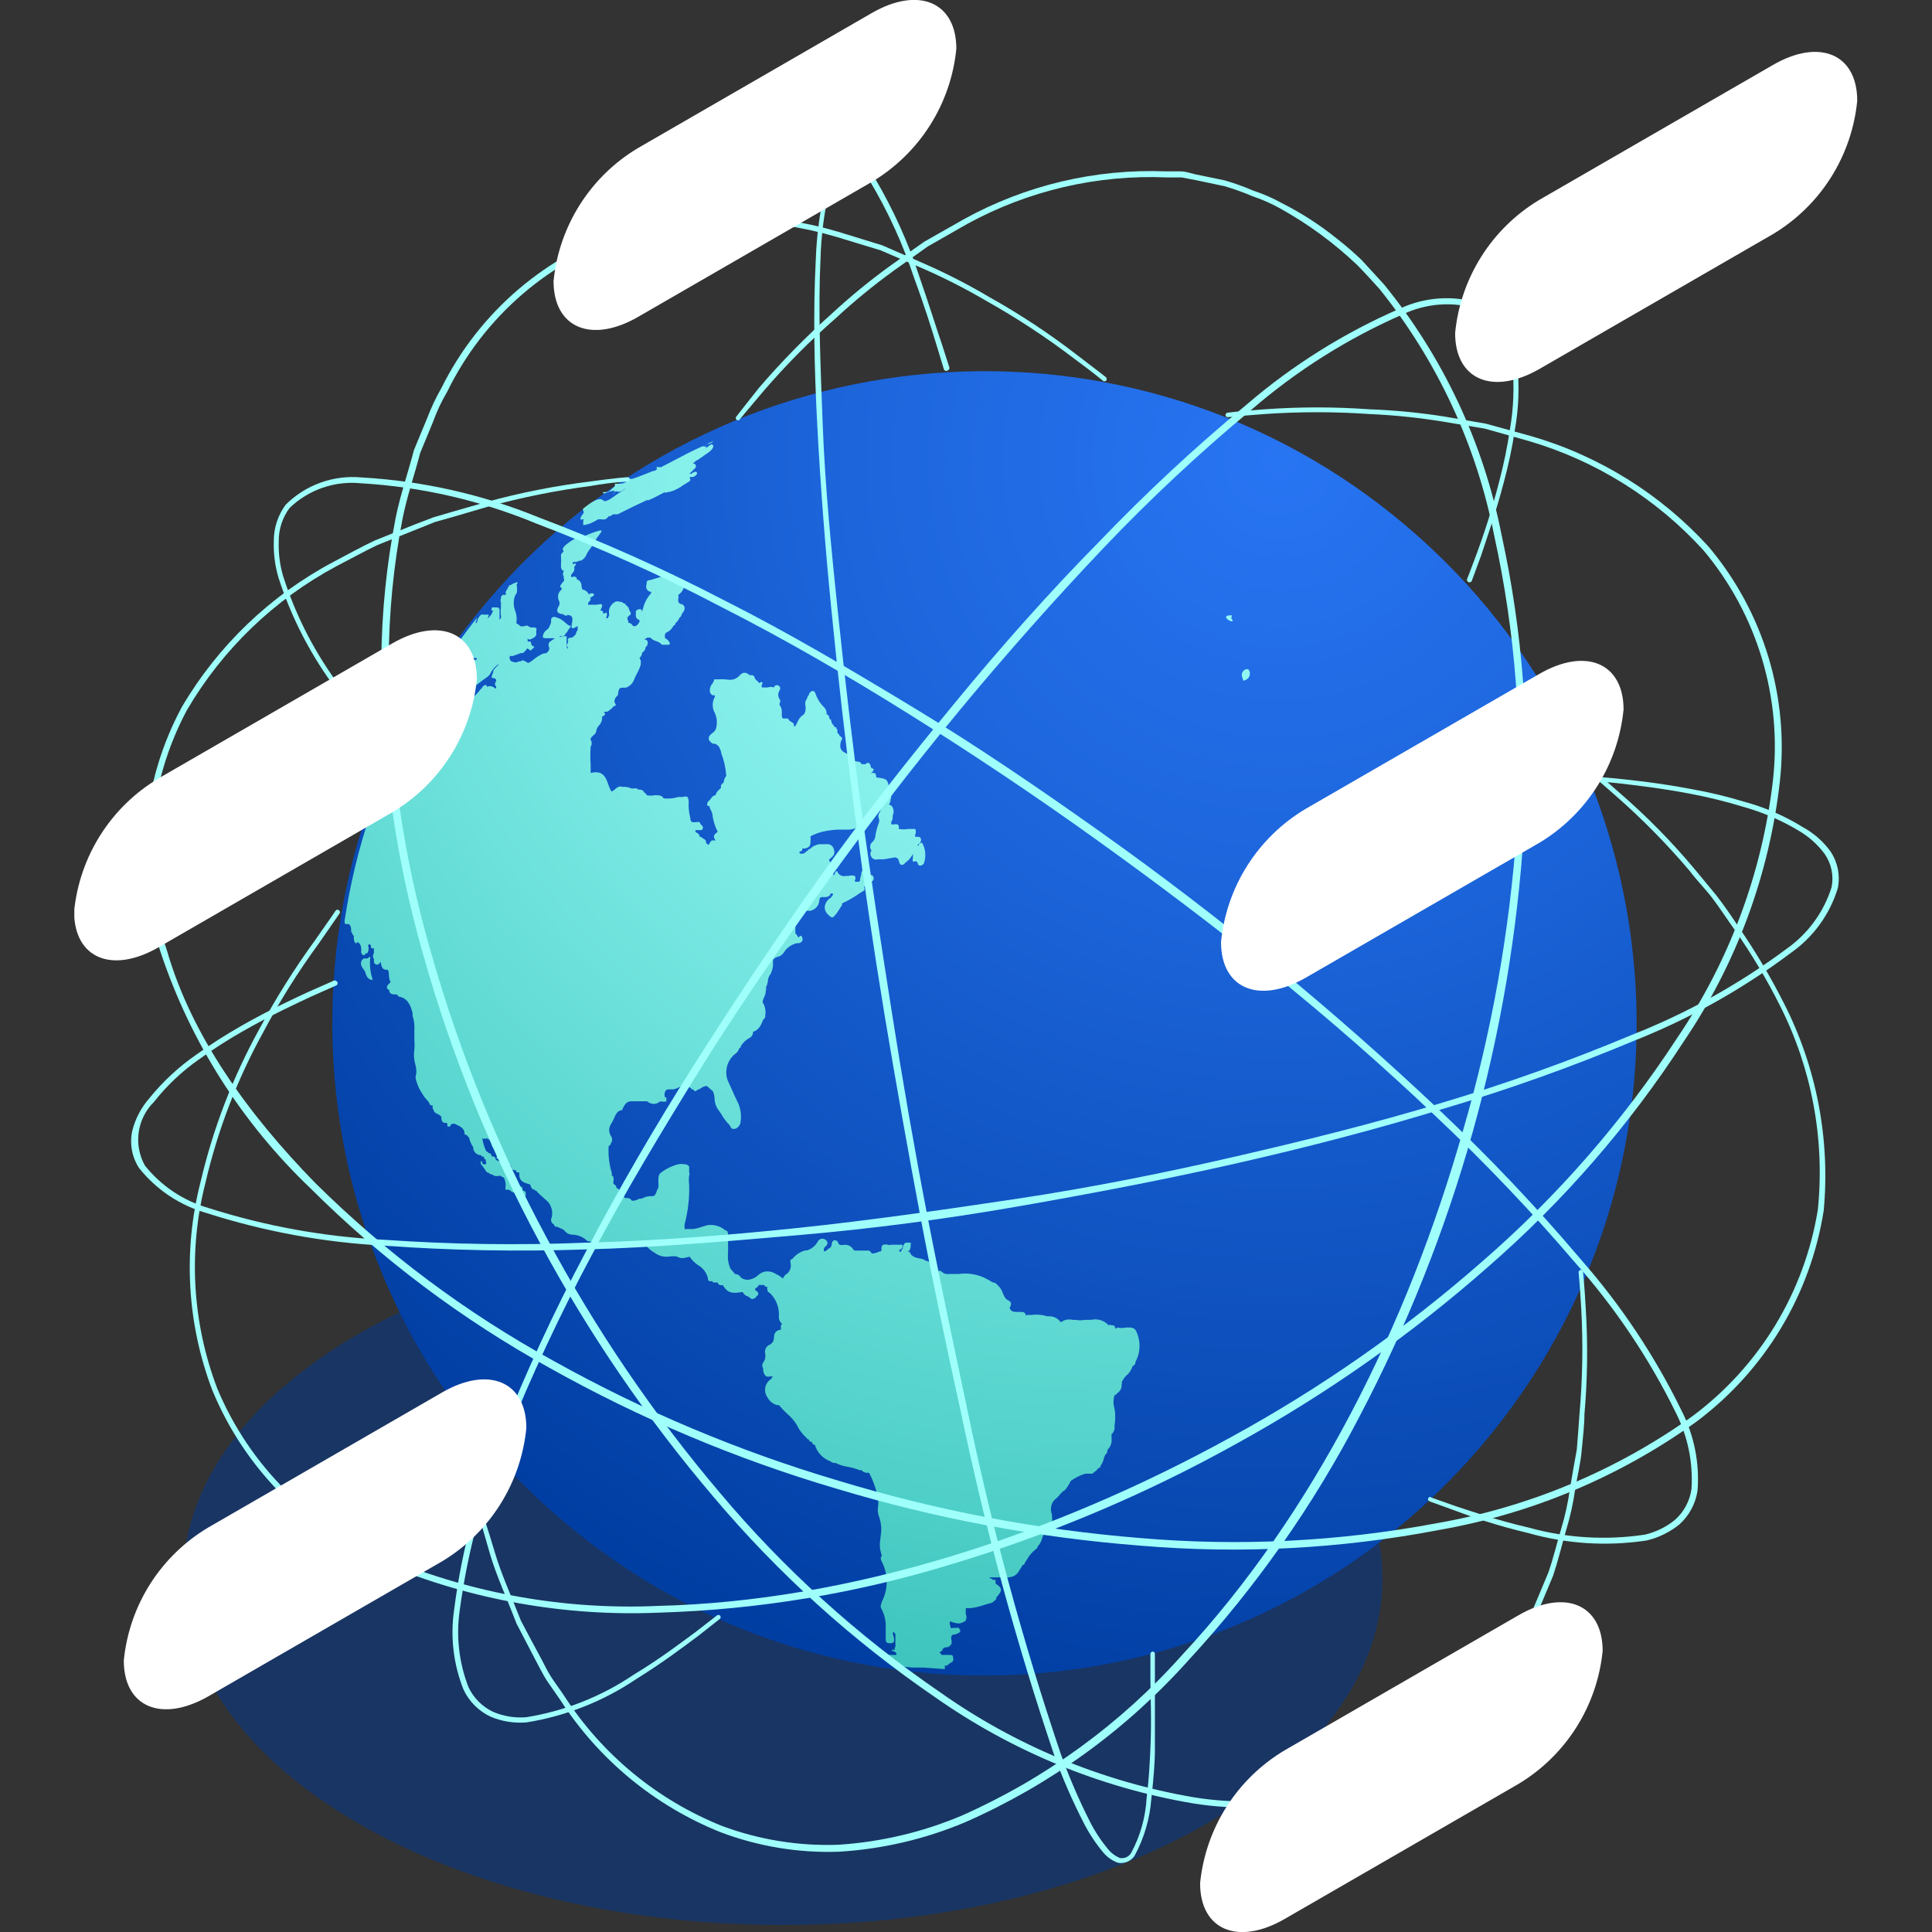
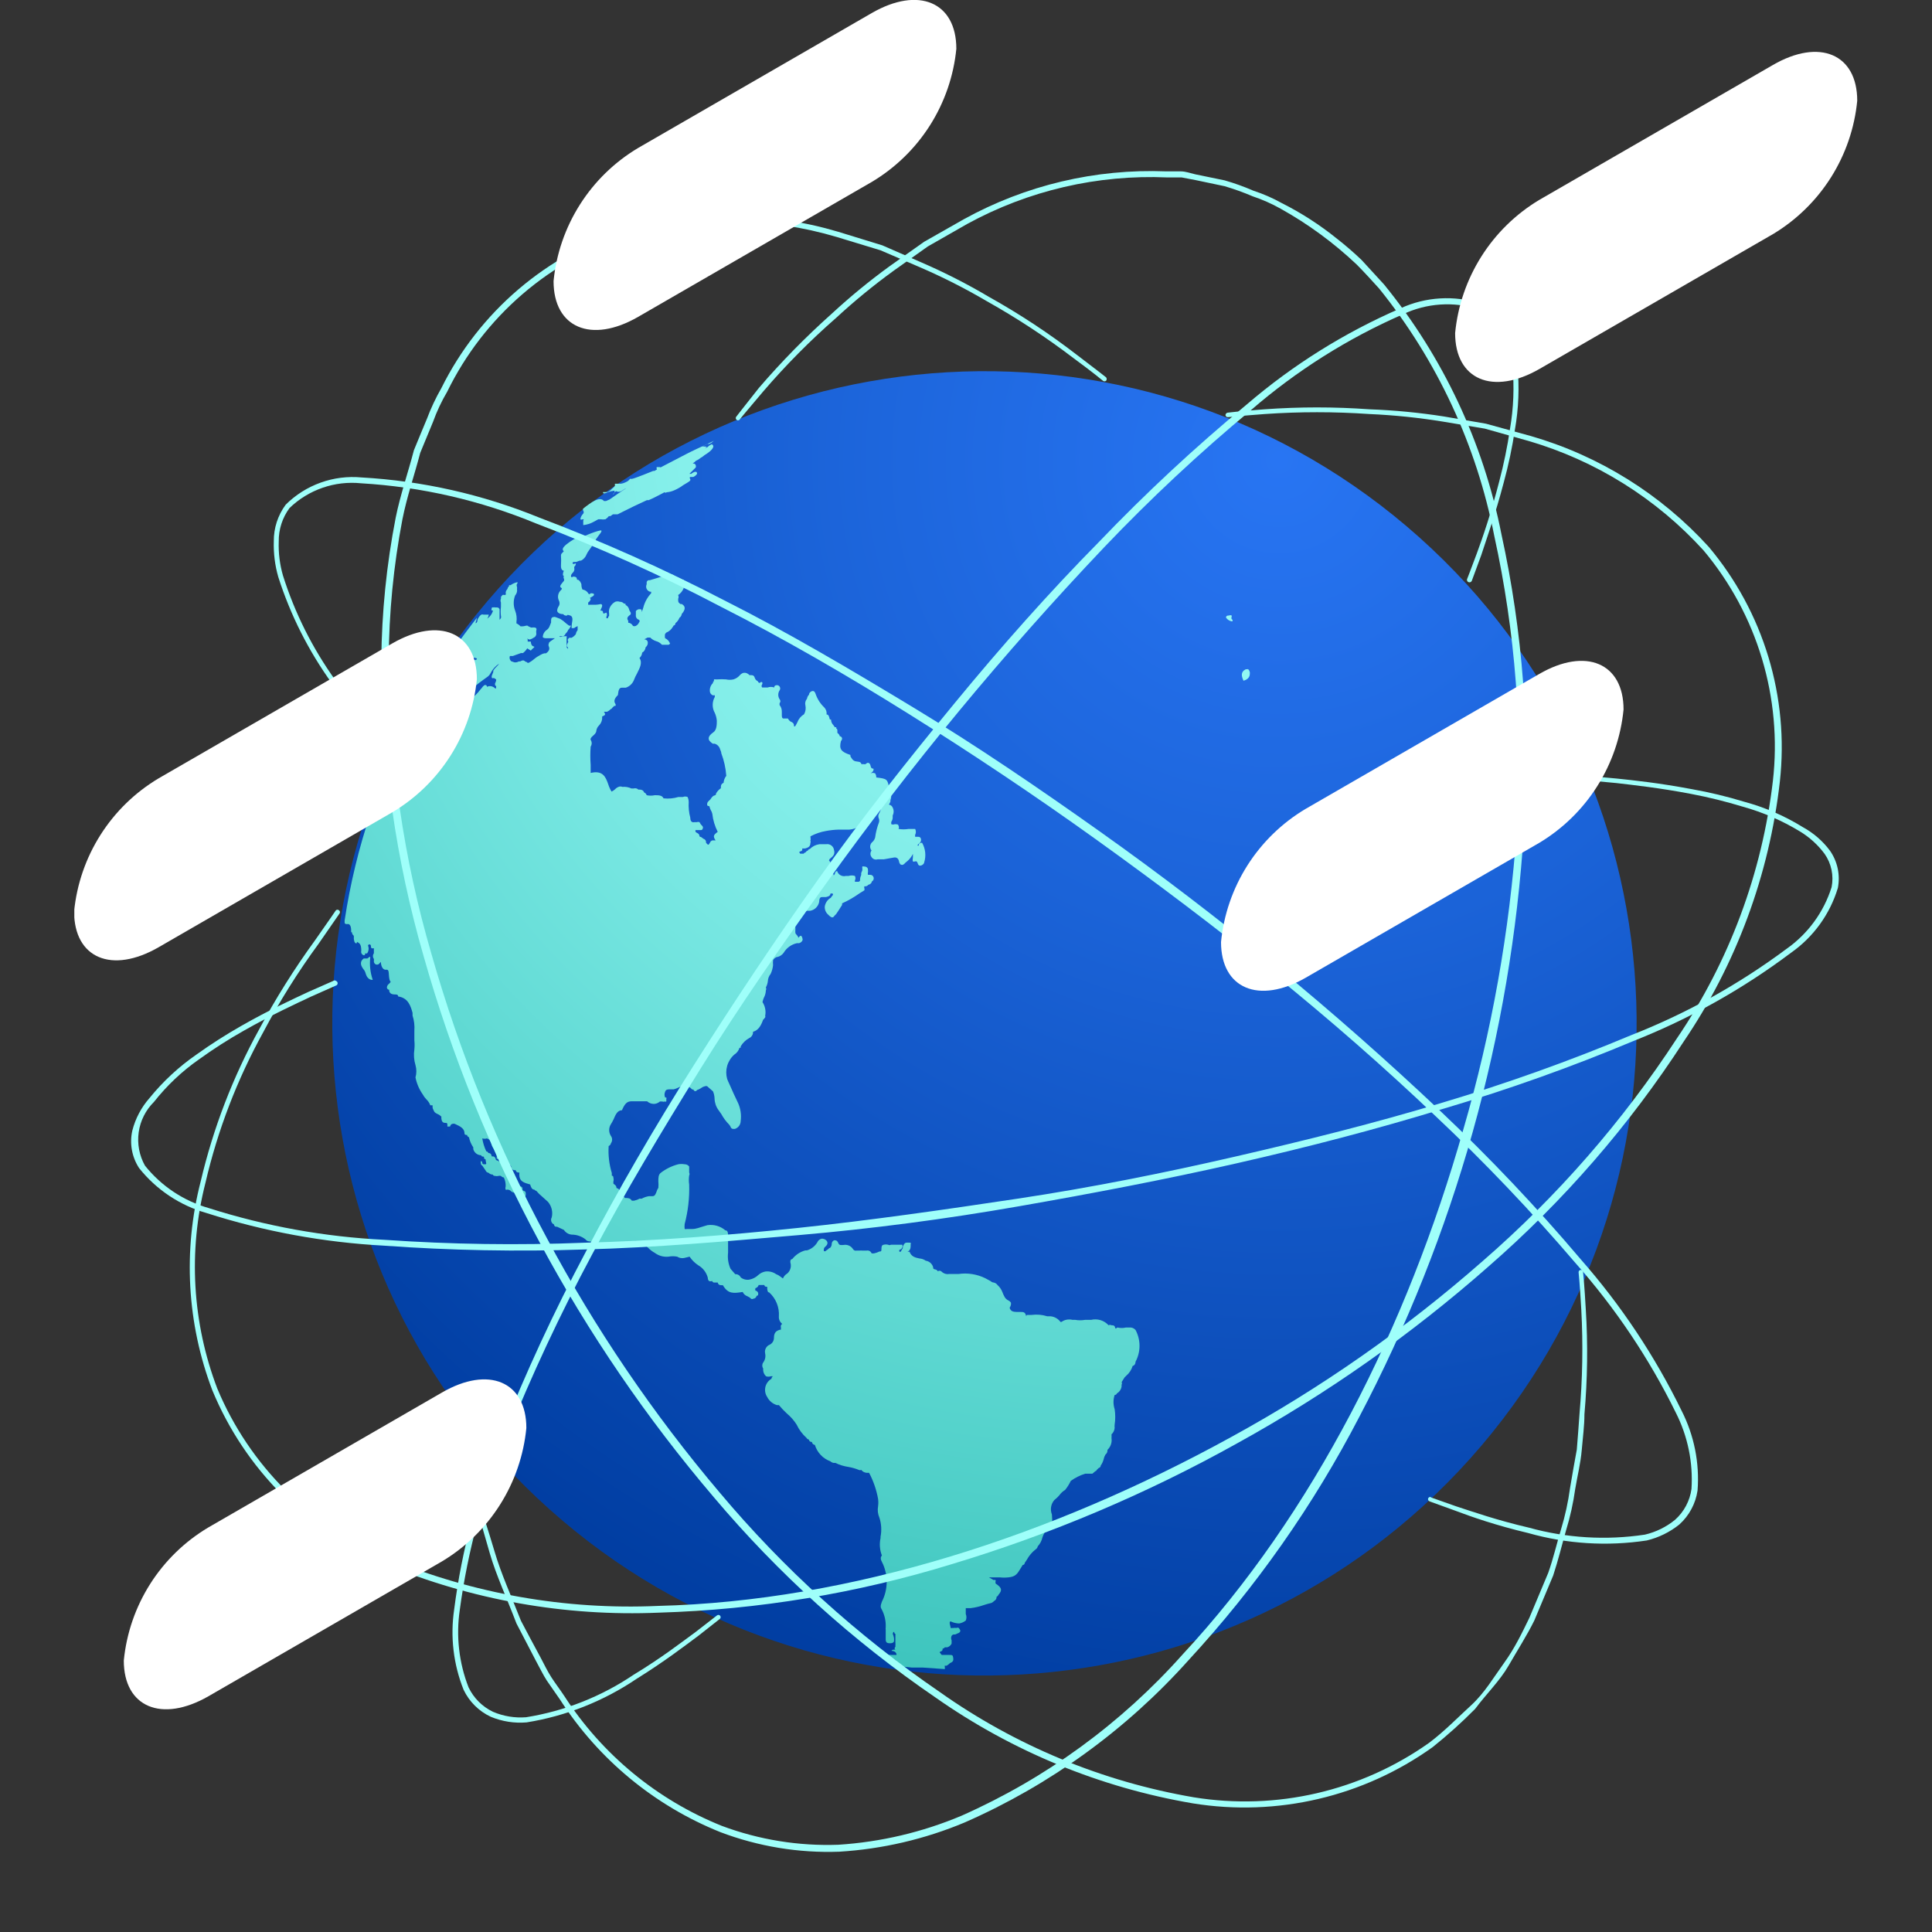
<svg xmlns="http://www.w3.org/2000/svg" width="100" height="100" viewBox="0 0 100 100" fill="none">
  <rect x="0" y="0" width="100" height="100" fill="#333333" stroke="none" />
  <g clip-path="url(#clip0_826_3662)">
    <g style="mix-blend-mode:multiply" opacity="0.5">
-       <path d="M40.513 99.639C57.658 99.639 71.558 91.614 71.558 81.714C71.558 71.814 57.658 63.788 40.513 63.788C23.368 63.788 9.469 71.814 9.469 81.714C9.469 91.614 23.368 99.639 40.513 99.639Z" fill="#003893" />
-     </g>
+       </g>
    <path d="M76.681 74.825C88.752 60.617 87.019 39.314 72.811 27.244C58.603 15.173 37.3 16.906 25.23 31.114C13.159 45.322 14.892 66.624 29.1 78.695C43.308 90.766 64.611 89.033 76.681 74.825Z" fill="url(#paint0_radial_826_3662)" />
    <path d="M55.133 77.116C55.014 77.187 54.911 77.282 54.831 77.395C54.754 77.485 54.668 77.567 54.575 77.639C54.486 77.74 54.428 77.862 54.405 77.994C54.383 78.125 54.397 78.261 54.446 78.385C54.446 78.617 54.54 78.838 54.272 79.013V79.013C54.272 79.094 54.272 79.141 54.179 79.176C54.08 79.292 54.005 79.427 53.958 79.572C53.919 79.746 53.835 79.907 53.713 80.037C53.707 80.072 53.694 80.104 53.673 80.132C53.653 80.16 53.627 80.183 53.597 80.2C53.416 80.343 53.265 80.522 53.154 80.724L53.038 80.899C53.038 80.98 52.968 81.004 52.933 81.004L52.828 81.178C52.654 81.469 52.561 81.609 52.2 81.644C52.049 81.661 51.897 81.661 51.746 81.644H51.548H51.478H51.269H51.187L51.432 81.783C51.446 81.777 51.462 81.774 51.478 81.774C51.494 81.774 51.51 81.777 51.525 81.783C51.533 81.795 51.538 81.809 51.538 81.824C51.538 81.839 51.533 81.853 51.525 81.865C51.525 81.946 51.525 81.981 51.595 82.005C51.862 82.202 51.874 82.319 51.676 82.552C51.669 82.573 51.656 82.593 51.64 82.609C51.624 82.625 51.605 82.637 51.583 82.645C51.587 82.69 51.577 82.736 51.554 82.776C51.531 82.815 51.497 82.847 51.455 82.866C51.455 82.866 51.385 82.947 51.304 82.971C51.178 82.999 51.053 83.034 50.931 83.075C50.705 83.154 50.471 83.209 50.233 83.238H49.988V83.541C50.011 83.594 50.023 83.652 50.023 83.71C50.023 83.768 50.011 83.825 49.988 83.879C49.89 83.956 49.774 84.008 49.651 84.03C49.498 84.027 49.347 83.991 49.208 83.925C49.092 83.925 49.208 84.193 49.208 84.263C49.219 84.269 49.231 84.272 49.243 84.272C49.256 84.272 49.268 84.269 49.278 84.263H49.36C49.406 84.254 49.453 84.254 49.499 84.263C49.519 84.253 49.541 84.249 49.563 84.249C49.586 84.249 49.607 84.253 49.627 84.263C49.686 84.344 49.767 84.437 49.627 84.519L49.441 84.6H49.371C49.371 84.6 49.301 84.6 49.255 84.67C49.238 84.707 49.23 84.746 49.23 84.787C49.23 84.827 49.238 84.866 49.255 84.903V85.066C49.255 85.101 49.15 85.24 49.022 85.264H48.906C48.892 85.283 48.875 85.299 48.855 85.311C48.835 85.323 48.813 85.331 48.789 85.334C48.789 85.403 48.789 85.45 48.685 85.485C48.58 85.52 48.685 85.555 48.685 85.59L48.743 85.659H48.848H49.08H49.08C49.301 85.659 49.313 85.659 49.337 85.799C49.36 85.939 49.336 86.02 49.173 86.079C49.173 86.079 49.08 86.172 49.011 86.207C48.941 86.242 48.941 86.207 48.906 86.207C48.897 86.237 48.897 86.269 48.906 86.3V86.393L47.742 86.311H47.183L46.426 86.23C46.411 86.181 46.383 86.137 46.345 86.102C46.287 86.102 46.345 86.032 46.345 86.009C46.345 85.986 46.403 85.927 46.345 85.916C46.287 85.904 46.345 85.916 46.17 85.916H46.1C46.1 85.916 46.1 85.997 46.007 85.997H45.844C45.821 85.997 45.844 85.904 45.903 85.857C45.961 85.811 46.019 85.857 45.961 85.741C45.903 85.625 46.112 85.659 46.124 85.659H46.392C46.426 85.659 46.392 85.497 46.24 85.462C46.177 85.447 46.152 85.445 46.144 85.447C46.144 85.45 46.143 85.452 46.143 85.454C46.146 85.458 46.151 85.462 46.147 85.462C46.145 85.462 46.143 85.459 46.143 85.454C46.141 85.451 46.139 85.448 46.144 85.447C46.149 85.429 46.17 85.4 46.217 85.392C46.259 85.379 46.303 85.379 46.345 85.392C46.333 85.383 46.323 85.372 46.316 85.359C46.31 85.346 46.306 85.331 46.306 85.316C46.306 85.301 46.31 85.287 46.316 85.274C46.323 85.26 46.333 85.249 46.345 85.24C46.35 85.218 46.35 85.194 46.345 85.171C46.351 85.12 46.351 85.07 46.345 85.019V84.565C46.345 84.565 46.287 84.565 46.287 84.496C46.287 84.426 46.194 84.496 46.217 84.589C46.264 84.694 46.285 84.811 46.275 84.926C46.275 85.008 46.205 85.043 46.112 85.054H46.054C45.868 85.054 45.856 84.973 45.844 84.88V84.81V84.53V84.356C45.837 84.317 45.837 84.278 45.844 84.239C45.86 83.921 45.792 83.604 45.647 83.32C45.577 83.204 45.553 83.145 45.647 82.901C45.81 82.582 45.895 82.229 45.895 81.871C45.895 81.512 45.81 81.159 45.647 80.841C45.588 80.736 45.553 80.608 45.647 80.515C45.535 80.225 45.511 79.91 45.577 79.607V79.537C45.641 79.211 45.621 78.875 45.519 78.559C45.437 78.372 45.413 78.166 45.449 77.965C45.466 77.838 45.466 77.709 45.449 77.581C45.364 77.11 45.207 76.654 44.983 76.231H44.843C44.791 76.225 44.74 76.209 44.694 76.183C44.648 76.156 44.608 76.122 44.576 76.08C44.556 76.091 44.534 76.097 44.512 76.097C44.489 76.097 44.467 76.091 44.448 76.08C44.275 76.01 44.096 75.96 43.912 75.928C43.678 75.893 43.45 75.823 43.237 75.719H43.144C43.083 75.708 43.026 75.68 42.981 75.637C42.79 75.568 42.618 75.455 42.479 75.308C42.339 75.16 42.236 74.982 42.178 74.788C42.139 74.785 42.102 74.768 42.074 74.74C42.046 74.713 42.029 74.676 42.026 74.636C41.91 74.636 41.875 74.567 41.864 74.508C41.839 74.505 41.816 74.496 41.795 74.482C41.775 74.468 41.758 74.449 41.747 74.427C41.532 74.234 41.358 74.001 41.235 73.74C41.096 73.52 40.923 73.324 40.723 73.158C40.578 73.023 40.442 72.879 40.315 72.727H40.211C40.103 72.695 40.004 72.641 39.918 72.569C39.832 72.497 39.761 72.408 39.71 72.308C39.66 72.233 39.626 72.148 39.609 72.058C39.593 71.969 39.596 71.877 39.616 71.789C39.637 71.701 39.676 71.617 39.73 71.545C39.784 71.472 39.853 71.411 39.931 71.365C39.931 71.365 39.931 71.272 40.013 71.237C39.974 71.232 39.935 71.232 39.896 71.237C39.817 71.263 39.731 71.263 39.652 71.237C39.563 71.156 39.508 71.044 39.501 70.923V70.83C39.47 70.785 39.454 70.733 39.454 70.679C39.454 70.625 39.47 70.572 39.501 70.527C39.55 70.462 39.585 70.386 39.603 70.306C39.621 70.226 39.622 70.142 39.605 70.062C39.582 69.968 39.594 69.868 39.639 69.782C39.684 69.697 39.759 69.63 39.85 69.596C39.911 69.563 39.963 69.515 40 69.456C40.037 69.396 40.057 69.328 40.059 69.259C40.059 68.956 40.187 68.886 40.362 68.828H40.42V68.7C40.408 68.667 40.408 68.631 40.421 68.599C40.434 68.567 40.459 68.54 40.49 68.525C40.429 68.48 40.382 68.419 40.351 68.35C40.32 68.281 40.308 68.205 40.315 68.13C40.33 67.9 40.292 67.669 40.206 67.456C40.119 67.242 39.986 67.051 39.815 66.896C39.722 66.896 39.722 66.768 39.71 66.698C39.717 66.667 39.717 66.635 39.71 66.605C39.64 66.605 39.582 66.605 39.559 66.512H39.361H39.268C39.257 66.551 39.236 66.586 39.208 66.615C39.179 66.643 39.144 66.664 39.105 66.674C39.095 66.694 39.089 66.716 39.089 66.739C39.089 66.761 39.095 66.783 39.105 66.803C39.14 66.807 39.173 66.824 39.198 66.849C39.224 66.874 39.24 66.907 39.245 66.942V66.942C39.245 67.012 39.245 67.07 39.163 67.07C39.155 67.112 39.134 67.149 39.102 67.176C39.07 67.204 39.03 67.22 38.988 67.222C38.971 67.233 38.951 67.239 38.93 67.239C38.91 67.239 38.889 67.233 38.872 67.222C38.82 67.166 38.756 67.123 38.686 67.094C38.632 67.076 38.582 67.047 38.54 67.009C38.498 66.971 38.464 66.924 38.441 66.872L38.433 66.874C37.972 66.943 37.683 66.986 37.417 66.523C37.266 66.523 37.184 66.523 37.149 66.383H37.091H36.998C36.969 66.391 36.938 66.386 36.912 66.371C36.886 66.356 36.867 66.331 36.858 66.302C36.833 66.314 36.805 66.32 36.777 66.32C36.749 66.32 36.721 66.314 36.695 66.302C36.675 66.281 36.659 66.255 36.649 66.227C36.639 66.199 36.635 66.169 36.637 66.139C36.601 66.003 36.539 65.875 36.453 65.763C36.367 65.651 36.259 65.557 36.137 65.487C35.961 65.371 35.811 65.22 35.694 65.045L35.403 65.115C35.282 65.137 35.157 65.112 35.054 65.045C34.904 65.015 34.75 65.015 34.6 65.045C34.347 65.07 34.093 65 33.89 64.847C33.766 64.779 33.652 64.693 33.553 64.591C33.25 64.319 33.005 64.203 32.819 64.242C32.727 64.254 32.642 64.295 32.575 64.358C32.462 64.454 32.325 64.519 32.179 64.544C31.9 64.56 31.623 64.486 31.387 64.335H31.155H30.98L30.503 64.253C30.464 64.253 30.426 64.243 30.391 64.225C30.357 64.207 30.327 64.181 30.305 64.149C30.102 63.991 29.852 63.905 29.595 63.904C29.513 63.898 29.433 63.872 29.363 63.83C29.292 63.787 29.232 63.729 29.188 63.66L28.838 63.497C28.757 63.497 28.722 63.497 28.687 63.427C28.652 63.357 28.687 63.357 28.617 63.346C28.57 63.305 28.538 63.249 28.527 63.187C28.516 63.126 28.528 63.062 28.559 63.008C28.591 62.868 28.59 62.722 28.555 62.583C28.521 62.443 28.454 62.314 28.361 62.205L27.907 61.797L27.756 61.634C27.737 61.633 27.718 61.627 27.702 61.617C27.686 61.607 27.672 61.593 27.663 61.576C27.523 61.576 27.476 61.425 27.442 61.309C27.127 61.215 26.836 61.169 26.883 60.691C26.79 60.691 26.731 60.691 26.685 60.563C26.661 60.57 26.636 60.572 26.612 60.569C26.587 60.565 26.564 60.557 26.543 60.544C26.522 60.53 26.504 60.513 26.49 60.492C26.477 60.471 26.468 60.448 26.464 60.424C26.464 60.307 26.359 60.284 26.277 60.249H26.196C26.082 60.185 25.986 60.093 25.917 59.981H25.812H25.719C25.695 59.981 25.719 59.853 25.719 59.691C25.682 59.671 25.652 59.643 25.629 59.608C25.607 59.573 25.594 59.534 25.591 59.493C25.505 59.412 25.448 59.306 25.428 59.19C25.428 59.12 25.369 59.05 25.335 58.992L25.206 58.922C25.127 58.949 25.041 58.949 24.962 58.922C24.999 59.156 25.069 59.384 25.172 59.597C25.196 59.597 25.219 59.605 25.238 59.619C25.258 59.634 25.271 59.655 25.276 59.679C25.377 59.679 25.436 59.737 25.451 59.853C25.556 59.853 25.626 59.853 25.672 60.04C25.844 60.1 26 60.2 26.126 60.331H26.184C26.417 60.331 26.499 60.598 26.58 60.808C26.602 60.876 26.63 60.942 26.662 61.006V61.111L26.663 61.113C26.732 61.264 26.791 61.39 26.941 61.413C26.967 61.413 26.992 61.422 27.011 61.44C27.03 61.457 27.043 61.481 27.046 61.506V61.576C27.046 61.646 27.185 61.646 27.197 61.693C27.222 61.764 27.222 61.842 27.197 61.914C27.197 61.914 27.116 62.077 27.034 62.1C26.953 62.123 26.918 62.03 26.883 61.949C26.866 61.916 26.846 61.885 26.825 61.856C26.755 61.856 26.708 61.786 26.697 61.727C26.683 61.737 26.667 61.742 26.65 61.742C26.633 61.742 26.617 61.737 26.603 61.727C26.541 61.72 26.483 61.691 26.44 61.646C26.415 61.62 26.384 61.601 26.349 61.589C26.315 61.577 26.279 61.572 26.242 61.576C26.232 61.582 26.22 61.586 26.208 61.586C26.195 61.586 26.183 61.582 26.173 61.576C26.154 61.523 26.154 61.466 26.173 61.413C26.181 61.253 26.149 61.093 26.079 60.948C26.021 60.94 25.967 60.911 25.928 60.866C25.886 60.854 25.842 60.854 25.8 60.866C25.743 60.881 25.683 60.881 25.626 60.866C25.626 60.866 25.521 60.866 25.509 60.796C25.468 60.797 25.427 60.789 25.389 60.773C25.351 60.757 25.317 60.733 25.288 60.703C25.255 60.699 25.223 60.686 25.196 60.666C25.17 60.645 25.149 60.618 25.137 60.587L24.962 60.331C24.941 60.323 24.922 60.309 24.91 60.29C24.897 60.271 24.891 60.249 24.892 60.226C24.876 60.185 24.876 60.139 24.892 60.098C24.892 60.098 24.962 60.098 24.962 60.179C24.962 60.261 25.044 60.273 25.078 60.261H25.137C25.206 60.261 25.137 60.133 25.137 60.04C25.137 59.947 25.055 60.04 25.055 59.923C25.055 59.807 24.939 59.923 24.904 59.795C24.811 59.794 24.721 59.762 24.648 59.706C24.575 59.649 24.522 59.57 24.497 59.481C24.494 59.45 24.494 59.419 24.497 59.388C24.388 59.23 24.313 59.052 24.275 58.864C24.247 58.855 24.223 58.838 24.204 58.816C24.185 58.793 24.174 58.765 24.171 58.736C24.16 58.744 24.148 58.748 24.136 58.748C24.123 58.748 24.111 58.744 24.101 58.736C24.101 58.736 24.043 58.736 24.043 58.666C24.043 58.41 23.833 58.305 23.554 58.177C23.505 58.157 23.451 58.157 23.402 58.177C23.402 58.177 23.332 58.177 23.298 58.305C23.279 58.312 23.258 58.312 23.239 58.305C23.227 58.312 23.213 58.315 23.199 58.315C23.184 58.315 23.171 58.312 23.158 58.305C23.158 58.131 23.158 58.119 23.03 58.119C22.902 58.119 22.855 58.014 22.844 57.886V57.793L22.727 57.7C22.587 57.63 22.506 57.607 22.459 57.502C22.413 57.397 22.39 57.374 22.39 57.304V57.211H22.273C22.229 57.092 22.157 56.984 22.064 56.897C21.99 56.82 21.928 56.734 21.878 56.641C21.695 56.379 21.568 56.081 21.505 55.768C21.565 55.559 21.565 55.337 21.505 55.128C21.426 54.867 21.406 54.593 21.447 54.324C21.463 54.166 21.463 54.006 21.447 53.847V53.347C21.467 53.083 21.435 52.818 21.354 52.567V52.427C21.261 52.09 21.133 51.647 20.609 51.577C20.609 51.473 20.516 51.473 20.446 51.473C20.376 51.473 20.131 51.473 20.143 51.228C20.062 51.228 20.015 51.147 20.027 51.089C20.041 51.017 20.083 50.955 20.143 50.914L20.225 50.821C20.155 50.763 20.143 50.623 20.131 50.483L20.131 50.483C20.12 50.343 20.131 50.169 19.992 50.192C19.852 50.215 19.724 50.076 19.712 49.785L19.608 49.901C19.58 49.92 19.548 49.93 19.515 49.93C19.481 49.93 19.449 49.92 19.421 49.901C19.395 49.881 19.375 49.854 19.363 49.823C19.351 49.793 19.347 49.759 19.352 49.727C19.357 49.696 19.357 49.664 19.352 49.633C19.32 49.591 19.303 49.54 19.303 49.488C19.303 49.436 19.32 49.385 19.352 49.343V49.191V49.086C19.352 49.075 19.352 49.086 19.293 49.086C19.235 49.086 19.2 49.086 19.2 48.982C19.2 48.877 19.119 48.865 19.072 48.9C19.026 48.935 19.072 48.993 19.072 49.017C19.094 49.125 19.073 49.237 19.014 49.331C19.008 49.338 18.999 49.344 18.99 49.348C18.981 49.352 18.972 49.355 18.962 49.355C18.952 49.355 18.942 49.352 18.933 49.348C18.924 49.344 18.916 49.338 18.909 49.331C18.909 49.331 18.909 49.436 18.839 49.447C18.815 49.442 18.791 49.431 18.77 49.417C18.75 49.402 18.732 49.383 18.719 49.361C18.706 49.339 18.698 49.315 18.694 49.29C18.691 49.264 18.693 49.239 18.7 49.214C18.7 48.912 18.63 48.83 18.514 48.772C18.5 48.765 18.49 48.759 18.482 48.752C18.474 48.778 18.465 48.805 18.455 48.83C18.351 48.83 18.327 48.702 18.316 48.597C18.304 48.493 18.316 48.597 18.316 48.516C18.316 48.435 18.316 48.434 18.258 48.376L18.257 48.376C18.199 48.318 18.257 48.248 18.176 48.248V48.167C18.176 47.899 18.083 47.818 18.001 47.829C17.92 47.841 17.838 47.829 17.838 47.748V47.643C18.412 43.844 19.649 40.176 21.493 36.806V36.934H21.563C21.573 36.9 21.573 36.864 21.563 36.829C21.596 36.715 21.643 36.606 21.703 36.503C21.715 36.458 21.735 36.415 21.761 36.375V36.282C21.773 36.219 21.806 36.162 21.854 36.119C21.936 36.119 21.924 36.119 21.912 36.212C21.909 36.236 21.909 36.259 21.912 36.282V36.399C21.912 36.434 21.912 36.503 21.854 36.55C21.796 36.597 21.959 36.55 21.994 36.375C22.016 36.261 22.078 36.158 22.169 36.084L22.262 36.015C22.32 36.015 22.401 35.921 22.448 36.015C22.494 36.108 22.518 36.015 22.518 36.015C22.525 36.005 22.535 35.997 22.546 35.992C22.557 35.986 22.569 35.983 22.582 35.983C22.594 35.983 22.606 35.986 22.617 35.992C22.628 35.997 22.638 36.005 22.646 36.015H22.762C22.995 35.974 23.225 35.915 23.449 35.84C23.496 35.81 23.536 35.771 23.565 35.724C23.602 35.679 23.646 35.64 23.693 35.607C23.81 35.526 23.915 35.607 23.961 35.607C24.008 35.607 24.043 35.607 24.031 35.665C24.019 35.724 24.136 35.828 24.112 35.886C24.083 35.96 24.035 36.024 23.973 36.073C23.891 36.133 23.827 36.213 23.786 36.306C23.775 36.325 23.769 36.347 23.769 36.37C23.769 36.392 23.775 36.414 23.786 36.434C23.996 36.34 24.206 36.212 24.357 36.131H24.427C24.59 36.008 24.735 35.864 24.857 35.7L24.939 35.607C24.977 35.546 25.029 35.494 25.09 35.456C25.148 35.456 25.195 35.456 25.206 35.549C25.276 35.516 25.354 35.506 25.429 35.521C25.505 35.536 25.573 35.574 25.626 35.63H25.684C25.673 35.592 25.673 35.552 25.684 35.514C25.667 35.511 25.652 35.503 25.642 35.49C25.631 35.477 25.625 35.461 25.626 35.444C25.617 35.418 25.617 35.389 25.626 35.363C25.661 35.307 25.681 35.243 25.684 35.176C25.684 35.176 25.614 35.107 25.556 35.095C25.526 35.107 25.493 35.107 25.463 35.095C25.453 35.073 25.448 35.049 25.448 35.025C25.448 35.001 25.453 34.977 25.463 34.955L25.532 34.781V34.711C25.581 34.633 25.639 34.563 25.707 34.501C25.756 34.456 25.799 34.406 25.835 34.35C25.648 34.472 25.496 34.641 25.393 34.839C25.357 34.912 25.306 34.976 25.241 35.025L25.044 35.165C24.869 35.293 24.683 35.433 24.52 35.572L24.415 35.654C24.299 35.724 24.252 35.654 24.24 35.572C24.24 35.316 24.124 35.351 23.973 35.398H23.798H23.67C23.602 35.418 23.529 35.418 23.46 35.398C23.454 35.387 23.451 35.375 23.451 35.363C23.451 35.35 23.454 35.338 23.46 35.328C23.448 35.307 23.442 35.282 23.442 35.258C23.442 35.233 23.448 35.209 23.46 35.188C23.46 35.118 23.53 35.083 23.6 35.002L23.81 34.792C23.969 34.606 24.148 34.438 24.345 34.292C24.424 34.235 24.51 34.188 24.601 34.152C24.66 34.152 24.671 34.152 24.683 34.082C24.63 34.057 24.572 34.044 24.514 34.044C24.456 34.044 24.398 34.057 24.345 34.082C24.278 34.135 24.215 34.193 24.159 34.257C24.097 34.338 24.022 34.409 23.938 34.466C23.849 34.525 23.756 34.576 23.658 34.618L23.519 34.688C23.437 34.688 23.426 34.688 23.414 34.559C23.404 34.54 23.398 34.518 23.398 34.495C23.398 34.473 23.404 34.451 23.414 34.431C23.467 34.317 23.542 34.214 23.635 34.129C23.717 34.024 23.833 33.908 23.938 33.756C23.866 33.812 23.8 33.875 23.74 33.943L23.612 34.059L23.519 34.141H23.46C23.402 34.141 23.519 33.989 23.565 33.931C23.414 34.013 23.356 34.036 23.344 34.001C23.37 33.839 23.429 33.684 23.519 33.547C23.891 33.011 24.287 32.488 24.683 31.975C24.676 32.052 24.656 32.127 24.625 32.197C24.62 32.22 24.62 32.243 24.625 32.266C24.663 32.242 24.692 32.205 24.706 32.162C24.706 32.09 24.731 32.02 24.776 31.964C24.81 31.903 24.858 31.851 24.916 31.812C24.932 31.805 24.95 31.801 24.968 31.801C24.986 31.801 25.004 31.805 25.02 31.812H25.148H25.3C25.288 31.887 25.26 31.959 25.218 32.022C25.365 31.922 25.472 31.774 25.521 31.603C25.451 31.603 25.404 31.603 25.463 31.44C25.482 31.436 25.502 31.436 25.521 31.44C25.555 31.43 25.591 31.43 25.626 31.44C25.8 31.44 25.8 31.44 25.858 31.533V31.684V32.08C25.94 31.999 25.951 31.941 25.928 31.882C25.91 31.728 25.91 31.571 25.928 31.417C25.924 31.339 25.924 31.262 25.928 31.184C25.914 31.153 25.907 31.119 25.907 31.085C25.907 31.051 25.914 31.017 25.928 30.986C25.932 30.955 25.932 30.924 25.928 30.893C25.998 30.8 26.021 30.788 26.045 30.788C26.087 30.799 26.131 30.799 26.173 30.788C26.186 30.75 26.186 30.709 26.173 30.672C26.182 30.601 26.215 30.535 26.266 30.485C26.274 30.43 26.303 30.38 26.347 30.346V30.288H26.429C26.53 30.215 26.645 30.164 26.766 30.136C26.766 30.136 26.825 30.136 26.766 30.218C26.708 30.299 26.766 30.346 26.766 30.427C26.758 30.474 26.758 30.521 26.766 30.567C26.761 30.662 26.724 30.752 26.662 30.823C26.566 31.074 26.566 31.352 26.662 31.603C26.736 31.791 26.76 31.996 26.731 32.197V32.266C26.811 32.302 26.882 32.354 26.941 32.418H27.046C27.174 32.418 27.29 32.336 27.348 32.418L27.476 32.476C27.51 32.487 27.547 32.487 27.581 32.476C27.686 32.476 27.814 32.476 27.756 32.651C27.75 32.685 27.75 32.721 27.756 32.755C27.764 32.796 27.761 32.839 27.747 32.878C27.733 32.917 27.707 32.951 27.674 32.977L27.535 33.058C27.43 33.116 27.36 33.116 27.313 33.058C27.267 33 27.313 33.058 27.313 33.116V33.209H27.395H27.476C27.476 33.209 27.476 33.419 27.604 33.454C27.732 33.489 27.604 33.512 27.476 33.675L27.29 33.559C27.231 33.652 27.156 33.735 27.069 33.803H26.964L26.545 33.954H26.394C26.374 34.003 26.371 34.057 26.386 34.108C26.4 34.159 26.432 34.203 26.475 34.234C26.545 34.234 26.638 34.35 26.859 34.234H26.929C27.046 34.164 27.104 34.164 27.185 34.234C27.267 34.303 27.29 34.234 27.29 34.303C27.317 34.312 27.345 34.312 27.372 34.303C27.463 34.255 27.549 34.196 27.628 34.129C27.735 34.038 27.852 33.96 27.977 33.896C28.038 33.859 28.105 33.832 28.175 33.815H28.256C28.32 33.779 28.372 33.727 28.408 33.663C28.423 33.633 28.431 33.599 28.431 33.564C28.431 33.53 28.423 33.496 28.408 33.465C28.395 33.44 28.389 33.412 28.389 33.384C28.389 33.356 28.395 33.328 28.408 33.302C28.408 33.233 28.489 33.198 28.722 33.035H28.501H28.326H28.256C28.256 33.035 28.105 33.035 28.093 32.965C28.097 32.9 28.114 32.836 28.145 32.777C28.175 32.719 28.217 32.668 28.268 32.627C28.356 32.575 28.423 32.492 28.454 32.395L28.524 32.22V32.15V32.15C28.524 32.057 28.524 31.964 28.629 31.941C28.733 31.917 28.71 31.941 28.757 31.941L29.001 32.034C29.114 32.104 29.219 32.186 29.316 32.278L29.455 32.383H29.56C29.56 32.383 29.479 32.546 29.409 32.604C29.379 32.68 29.331 32.748 29.269 32.802C29.26 32.83 29.245 32.856 29.225 32.879C29.204 32.901 29.18 32.918 29.152 32.93C29.118 32.941 29.082 32.941 29.048 32.93H28.955C28.955 33.011 29.152 32.93 29.188 32.93H29.327C29.339 32.93 29.327 32.93 29.327 33.023V33.442C29.323 33.467 29.327 33.492 29.337 33.515C29.347 33.538 29.364 33.557 29.385 33.57C29.444 33.57 29.385 33.57 29.385 33.489C29.316 33.489 29.327 33.361 29.385 33.279C29.444 33.198 29.385 33.163 29.385 33.128C29.389 33.103 29.399 33.08 29.413 33.06C29.427 33.04 29.445 33.023 29.467 33.011H29.583C29.67 32.967 29.745 32.903 29.804 32.825C29.816 32.748 29.848 32.676 29.898 32.616V32.534V32.406C29.833 32.437 29.771 32.472 29.711 32.511H29.595C29.572 32.511 29.595 32.429 29.595 32.325C29.595 32.22 29.711 31.929 29.513 31.859C29.316 31.789 29.374 31.859 29.35 31.859C29.314 31.869 29.276 31.867 29.241 31.855C29.205 31.842 29.175 31.819 29.152 31.789C29.001 31.789 28.861 31.731 28.838 31.615C28.843 31.522 28.875 31.433 28.931 31.358C28.952 31.317 28.963 31.271 28.963 31.225C28.963 31.178 28.952 31.132 28.931 31.091C28.887 31.003 28.872 30.904 28.889 30.808C28.906 30.711 28.953 30.623 29.024 30.555C29.083 30.497 29.118 30.462 29.024 30.404C28.931 30.346 29.094 30.183 29.188 30.067C29.196 30.048 29.2 30.028 29.2 30.008C29.2 29.988 29.196 29.968 29.188 29.95C29.176 29.928 29.17 29.904 29.17 29.88C29.17 29.856 29.176 29.832 29.188 29.81C29.118 29.81 29.118 29.671 29.188 29.543C29.188 29.543 29.024 29.543 29.036 29.275C29.047 29.097 29.047 28.918 29.036 28.739C29.036 28.67 29.094 28.623 29.141 28.576C29.188 28.53 29.199 28.576 29.141 28.483C29.083 28.39 29.222 28.251 29.327 28.169C29.445 28.075 29.569 27.989 29.7 27.913C29.783 27.867 29.873 27.835 29.967 27.82C30.119 27.82 30.386 27.68 30.608 27.599C30.829 27.517 31.085 27.436 31.12 27.459C31.155 27.482 31.12 27.552 31.015 27.68C30.912 27.813 30.819 27.953 30.736 28.099C30.661 28.238 30.576 28.37 30.48 28.495C30.432 28.556 30.393 28.622 30.363 28.693C30.31 28.834 30.206 28.95 30.072 29.019H30.002L29.816 29.089H29.735C29.653 29.089 29.641 29.089 29.641 29.159C29.641 29.228 29.793 29.159 29.804 29.159C29.816 29.159 29.804 29.275 29.723 29.333V29.403C29.732 29.437 29.732 29.473 29.723 29.508C29.716 29.552 29.695 29.592 29.665 29.624C29.583 29.706 29.537 29.776 29.56 29.845C29.583 29.915 29.641 29.845 29.676 29.845C29.711 29.845 29.828 29.845 29.851 29.927C29.874 30.008 29.851 30.008 29.909 30.008C29.967 30.008 30.084 30.148 30.095 30.264C30.092 30.353 30.112 30.442 30.154 30.52C30.258 30.52 30.386 30.602 30.445 30.707C30.503 30.811 30.561 30.707 30.584 30.707C30.608 30.707 30.759 30.707 30.747 30.776C30.736 30.846 30.689 30.858 30.573 30.928C30.456 30.998 30.573 30.928 30.573 31.009C30.565 31.046 30.55 31.081 30.528 31.111C30.506 31.141 30.477 31.166 30.445 31.184V31.3C30.445 31.312 30.514 31.3 30.573 31.3H30.701H30.852C31.015 31.3 31.12 31.23 31.155 31.3C31.19 31.37 31.155 31.417 31.073 31.603C31.143 31.603 31.213 31.603 31.213 31.708C31.213 31.812 31.352 31.708 31.387 31.708C31.407 31.739 31.417 31.775 31.417 31.812C31.417 31.849 31.407 31.886 31.387 31.917V31.999H31.469C31.468 31.976 31.474 31.954 31.484 31.933C31.494 31.913 31.509 31.895 31.527 31.882V31.754C31.503 31.635 31.524 31.511 31.585 31.405C31.645 31.298 31.734 31.209 31.841 31.149C31.92 31.12 32.007 31.12 32.086 31.149C32.126 31.147 32.165 31.155 32.202 31.171C32.238 31.187 32.27 31.211 32.295 31.242C32.377 31.242 32.389 31.242 32.377 31.312C32.424 31.334 32.465 31.366 32.497 31.407C32.529 31.447 32.552 31.494 32.563 31.545C32.574 31.596 32.598 31.645 32.633 31.684C32.644 31.704 32.65 31.726 32.65 31.748C32.65 31.771 32.644 31.793 32.633 31.812C32.423 31.952 32.458 32.034 32.517 32.138V32.231C32.568 32.236 32.617 32.253 32.66 32.281C32.703 32.31 32.737 32.349 32.761 32.395C32.784 32.407 32.81 32.413 32.837 32.413C32.863 32.413 32.889 32.407 32.912 32.395C32.986 32.358 33.044 32.296 33.075 32.22C33.085 32.211 33.093 32.2 33.099 32.188C33.104 32.176 33.107 32.163 33.107 32.15C33.107 32.137 33.104 32.124 33.099 32.112C33.093 32.1 33.085 32.089 33.075 32.08C33.023 32.066 32.977 32.034 32.947 31.989C32.917 31.944 32.905 31.889 32.912 31.836V31.626C32.951 31.58 33.004 31.547 33.064 31.533C33.192 31.533 33.203 31.533 33.215 31.603C33.21 31.626 33.21 31.65 33.215 31.673C33.249 31.602 33.276 31.528 33.296 31.452C33.367 31.173 33.507 30.916 33.704 30.707V30.625C33.681 30.63 33.657 30.63 33.634 30.625C33.597 30.613 33.562 30.592 33.533 30.565C33.505 30.539 33.482 30.506 33.466 30.47C33.451 30.433 33.443 30.394 33.444 30.355C33.445 30.316 33.454 30.277 33.471 30.241V30.16C33.471 30.136 33.471 30.067 33.564 30.032H33.634L33.983 29.927L34.542 29.752C34.586 29.733 34.633 29.723 34.682 29.723C34.73 29.723 34.777 29.733 34.821 29.752C34.876 29.752 34.899 29.81 34.891 29.927C34.884 29.953 34.884 29.982 34.891 30.008C34.911 30.018 34.933 30.024 34.955 30.024C34.977 30.024 34.999 30.018 35.019 30.008H35.392C35.403 30.008 35.392 30.09 35.287 30.148C35.331 30.186 35.363 30.236 35.38 30.291C35.396 30.347 35.396 30.406 35.38 30.462C35.321 30.599 35.224 30.716 35.101 30.8C35.115 30.831 35.123 30.864 35.123 30.899C35.123 30.933 35.115 30.967 35.101 30.998C35.101 31.161 35.101 31.172 35.217 31.265H35.287C35.485 31.37 35.496 31.545 35.287 31.778C35.283 31.817 35.27 31.855 35.25 31.889C35.23 31.923 35.203 31.953 35.17 31.975C35.126 32.085 35.054 32.182 34.961 32.255C34.961 32.255 34.961 32.348 34.891 32.371C34.821 32.395 34.891 32.371 34.821 32.453C34.746 32.586 34.626 32.688 34.484 32.744C34.484 32.744 34.484 32.744 34.425 32.813C34.408 32.886 34.408 32.962 34.425 33.035C34.485 33.061 34.539 33.099 34.583 33.147C34.627 33.195 34.661 33.252 34.682 33.314C34.663 33.338 34.639 33.358 34.612 33.372H34.263C34.182 33.282 34.077 33.217 33.96 33.186C33.845 33.15 33.741 33.086 33.657 33H33.518L33.343 33.093C33.459 33.093 33.529 33.174 33.529 33.256V33.256C33.529 33.337 33.529 33.396 33.413 33.512C33.408 33.568 33.39 33.621 33.359 33.668C33.329 33.715 33.287 33.753 33.238 33.78C33.234 33.833 33.22 33.885 33.196 33.933C33.172 33.981 33.139 34.024 33.099 34.059C33.273 34.315 33.099 34.594 32.971 34.862C32.906 34.974 32.852 35.091 32.807 35.211C32.769 35.302 32.712 35.383 32.64 35.449C32.567 35.515 32.482 35.565 32.389 35.596H32.307H32.179C32.051 35.596 32.016 35.724 31.993 35.898C31.983 35.971 31.981 35.983 31.983 35.977C31.794 36.159 31.762 36.296 31.853 36.434C31.864 36.449 31.869 36.467 31.869 36.486C31.869 36.505 31.864 36.523 31.853 36.538H31.783C31.777 36.554 31.767 36.568 31.755 36.58C31.743 36.592 31.729 36.602 31.713 36.608C31.689 36.657 31.648 36.694 31.597 36.713C31.549 36.768 31.489 36.811 31.422 36.841H31.341H31.259C31.259 36.841 31.329 36.934 31.318 36.981C31.306 37.026 31.252 37.049 31.175 37.082L31.166 37.085C31.174 37.17 31.164 37.256 31.136 37.336C31.107 37.416 31.062 37.49 31.003 37.551C30.927 37.626 30.878 37.724 30.864 37.83C30.864 37.935 30.759 38.028 30.677 38.098C30.596 38.168 30.549 38.238 30.573 38.296C30.607 38.348 30.626 38.408 30.626 38.471C30.626 38.533 30.607 38.593 30.573 38.645C30.549 38.959 30.549 39.274 30.573 39.588V40.007C31.213 39.856 31.352 40.228 31.481 40.589C31.522 40.724 31.581 40.853 31.655 40.973C31.718 40.943 31.777 40.904 31.83 40.857C31.881 40.8 31.945 40.756 32.016 40.729C32.047 40.715 32.081 40.708 32.115 40.708C32.149 40.708 32.183 40.715 32.214 40.729C32.374 40.714 32.534 40.742 32.679 40.81H32.807C32.848 40.798 32.891 40.797 32.932 40.807C32.973 40.817 33.011 40.839 33.04 40.868C33.157 40.868 33.285 40.868 33.343 41.02C33.373 41.032 33.401 41.051 33.423 41.075C33.445 41.099 33.461 41.128 33.471 41.16C33.609 41.19 33.752 41.19 33.89 41.16C34.088 41.16 34.274 41.16 34.344 41.322C34.602 41.351 34.863 41.327 35.112 41.253H35.345C35.384 41.236 35.425 41.227 35.467 41.227C35.509 41.227 35.551 41.236 35.59 41.253C35.59 41.253 35.648 41.369 35.648 41.509C35.63 41.783 35.658 42.058 35.729 42.324C35.729 42.521 35.822 42.58 35.939 42.556H36.008H36.067C36.112 42.538 36.162 42.538 36.206 42.556L36.276 42.673C36.358 42.754 36.416 42.801 36.369 42.894C36.367 42.913 36.357 42.931 36.342 42.944C36.327 42.957 36.308 42.964 36.288 42.964H36.195H36.078H35.997V43.033C35.997 43.103 36.148 43.115 36.183 43.197C36.218 43.278 36.183 43.313 36.288 43.325L36.416 43.418C36.448 43.427 36.477 43.445 36.499 43.47C36.522 43.495 36.537 43.525 36.544 43.557C36.538 43.576 36.538 43.597 36.544 43.615C36.602 43.697 36.649 43.732 36.672 43.72C36.695 43.709 36.672 43.72 36.742 43.627C36.752 43.597 36.768 43.57 36.79 43.548C36.813 43.525 36.84 43.509 36.87 43.499H37.044C36.994 43.444 36.962 43.375 36.951 43.301C36.951 43.197 37.056 43.127 37.149 43.057C37.001 42.766 36.906 42.45 36.87 42.126C36.855 42.055 36.827 41.988 36.788 41.928C36.756 41.865 36.733 41.799 36.719 41.73C36.602 41.707 36.602 41.707 36.602 41.613C36.602 41.52 36.66 41.485 36.765 41.381C36.823 41.299 36.882 41.194 36.986 41.171C37.091 41.148 37.044 41.066 37.079 41.043C37.138 40.946 37.218 40.862 37.312 40.799C37.312 40.671 37.312 40.578 37.452 40.519C37.461 40.388 37.51 40.262 37.592 40.158C37.564 39.76 37.478 39.368 37.336 38.994C37.336 38.901 37.277 38.82 37.254 38.727C37.23 38.672 37.195 38.623 37.151 38.583C37.107 38.542 37.055 38.512 36.998 38.494H36.893C36.742 38.389 36.672 38.308 36.684 38.203C36.695 38.098 36.765 38.017 36.928 37.9C37.091 37.784 37.103 37.528 37.103 37.307C37.091 37.166 37.056 37.028 36.998 36.899C36.926 36.773 36.889 36.631 36.889 36.486C36.889 36.341 36.926 36.199 36.998 36.073V35.991C36.998 35.98 36.998 35.991 36.905 35.991C36.858 35.977 36.817 35.947 36.787 35.907C36.758 35.867 36.742 35.819 36.742 35.77C36.736 35.693 36.748 35.615 36.776 35.542C36.804 35.47 36.848 35.404 36.905 35.351V35.351C36.905 35.281 36.905 35.27 36.963 35.258C36.955 35.244 36.951 35.228 36.951 35.211C36.951 35.195 36.955 35.179 36.963 35.165C36.986 35.157 37.01 35.157 37.033 35.165H37.126C37.277 35.154 37.429 35.154 37.58 35.165C37.706 35.194 37.838 35.194 37.964 35.165C38.085 35.128 38.193 35.06 38.278 34.967C38.329 34.901 38.398 34.853 38.476 34.827C38.534 34.818 38.594 34.823 38.649 34.844C38.704 34.864 38.753 34.899 38.791 34.944C38.965 34.944 39.023 34.944 39.07 35.095C39.093 35.159 39.138 35.213 39.198 35.246C39.212 35.254 39.224 35.263 39.234 35.275C39.244 35.287 39.252 35.301 39.256 35.316C39.256 35.316 39.314 35.386 39.361 35.316C39.375 35.307 39.391 35.301 39.407 35.301C39.424 35.301 39.44 35.307 39.454 35.316C39.466 35.346 39.466 35.379 39.454 35.409C39.407 35.487 39.407 35.545 39.454 35.584H39.64H39.733C39.842 35.544 39.962 35.544 40.071 35.584C40.071 35.584 40.071 35.479 40.176 35.468H40.257C40.284 35.475 40.308 35.489 40.328 35.509C40.348 35.528 40.363 35.551 40.372 35.578C40.381 35.604 40.384 35.632 40.38 35.659C40.377 35.686 40.366 35.712 40.35 35.735C40.307 35.803 40.283 35.882 40.283 35.962C40.283 36.043 40.307 36.121 40.35 36.189C40.377 36.217 40.392 36.255 40.392 36.294C40.392 36.333 40.377 36.37 40.35 36.399V36.492C40.43 36.59 40.471 36.714 40.467 36.841V37.016C40.467 37.074 40.467 37.202 40.572 37.19H40.641H40.781C40.781 37.19 40.851 37.318 40.932 37.353C41.014 37.388 41.084 37.423 41.095 37.539C41.098 37.569 41.1 37.587 41.1 37.598H41.154C41.197 37.53 41.236 37.46 41.27 37.388C41.335 37.212 41.458 37.065 41.619 36.969C41.696 36.831 41.72 36.67 41.689 36.515C41.673 36.455 41.672 36.391 41.686 36.33C41.701 36.27 41.729 36.213 41.77 36.166C41.781 36.086 41.818 36.013 41.875 35.956C41.875 35.852 41.98 35.782 42.038 35.77C42.096 35.758 42.166 35.77 42.213 35.91C42.304 36.18 42.46 36.424 42.667 36.62C42.712 36.668 42.745 36.725 42.766 36.787C42.786 36.85 42.792 36.916 42.783 36.981C42.876 36.981 42.9 37.062 42.923 37.132C42.946 37.202 42.923 37.248 43.016 37.248C43.016 37.353 43.058 37.454 43.132 37.528C43.162 37.565 43.189 37.603 43.214 37.644C43.225 37.639 43.237 37.636 43.249 37.636C43.261 37.636 43.273 37.639 43.284 37.644C43.289 37.667 43.289 37.691 43.284 37.714C43.353 37.714 43.342 37.819 43.342 37.865V37.935C43.405 37.975 43.451 38.037 43.47 38.11C43.498 38.112 43.525 38.123 43.546 38.142C43.567 38.161 43.581 38.187 43.586 38.215C43.587 38.241 43.582 38.267 43.572 38.291C43.562 38.315 43.547 38.336 43.528 38.354C43.423 38.773 43.528 38.913 44.017 39.076V39.146C44.075 39.239 44.133 39.367 44.273 39.402C44.413 39.437 44.552 39.402 44.587 39.553H44.715C44.742 39.561 44.77 39.561 44.797 39.553C44.797 39.553 44.878 39.483 44.913 39.483C44.948 39.483 45.03 39.483 45.065 39.658C45.099 39.833 45.216 39.751 45.216 39.809C45.216 39.867 45.216 39.926 45.065 40.03C45.101 40.013 45.141 40.004 45.181 40.004C45.221 40.004 45.261 40.013 45.297 40.03C45.339 40.092 45.359 40.166 45.355 40.24C45.926 40.31 45.938 40.321 46.031 40.834C46.045 40.897 46.064 40.959 46.089 41.02C46.115 41.083 46.129 41.15 46.129 41.218C46.129 41.286 46.115 41.353 46.089 41.416V41.485C46.067 41.542 46.039 41.597 46.007 41.648C46.051 41.654 46.092 41.67 46.127 41.697C46.162 41.724 46.189 41.759 46.205 41.8C46.237 41.863 46.254 41.933 46.254 42.003C46.254 42.074 46.237 42.144 46.205 42.207V42.335C46.2 42.406 46.176 42.474 46.135 42.533C46.125 42.575 46.125 42.619 46.135 42.661C46.192 42.682 46.254 42.682 46.31 42.661C46.426 42.661 46.496 42.661 46.508 42.742C46.521 42.768 46.528 42.796 46.528 42.824C46.528 42.852 46.521 42.88 46.508 42.906C46.681 42.935 46.858 42.935 47.032 42.906H47.369C47.393 42.953 47.405 43.004 47.405 43.057C47.405 43.109 47.393 43.161 47.369 43.208C47.363 43.243 47.363 43.278 47.369 43.313H47.474H47.532C47.559 43.311 47.587 43.318 47.61 43.333C47.633 43.347 47.65 43.369 47.66 43.394C47.678 43.446 47.678 43.502 47.658 43.553C47.639 43.604 47.603 43.647 47.556 43.674C47.522 43.695 47.497 43.728 47.486 43.767H47.556V43.709C47.578 43.669 47.616 43.639 47.66 43.627C47.683 43.619 47.708 43.619 47.73 43.627C47.816 43.78 47.87 43.949 47.888 44.123C47.906 44.297 47.888 44.473 47.835 44.64C47.835 44.71 47.73 44.791 47.66 44.803C47.59 44.815 47.532 44.803 47.486 44.651C47.439 44.5 47.288 44.651 47.253 44.582C47.218 44.512 47.253 44.442 47.253 44.361V44.197C47.178 44.351 47.071 44.486 46.939 44.593C46.891 44.626 46.847 44.665 46.81 44.71C46.78 44.742 46.739 44.763 46.694 44.768C46.613 44.768 46.554 44.71 46.531 44.582C46.508 44.454 46.426 44.361 46.275 44.384L45.751 44.477H45.425C45.368 44.496 45.305 44.495 45.248 44.474C45.191 44.453 45.142 44.413 45.111 44.361C45.074 44.312 45.054 44.253 45.054 44.192C45.054 44.131 45.074 44.072 45.111 44.023C45.084 43.99 45.064 43.952 45.052 43.91C45.04 43.869 45.037 43.826 45.042 43.783C45.048 43.741 45.062 43.7 45.084 43.663C45.105 43.626 45.135 43.594 45.169 43.569C45.231 43.508 45.276 43.432 45.297 43.348C45.332 43.081 45.398 42.819 45.495 42.568C45.513 42.507 45.513 42.443 45.495 42.382C45.473 42.341 45.461 42.295 45.461 42.248C45.461 42.201 45.473 42.155 45.495 42.114L45.553 42.009L45.612 41.811H45.495C45.366 41.846 45.245 41.909 45.143 41.996C45.04 42.082 44.958 42.19 44.902 42.312C44.812 42.487 44.68 42.636 44.517 42.746C44.354 42.856 44.166 42.923 43.97 42.94H43.412C43.193 42.947 42.975 42.97 42.76 43.01C42.475 43.059 42.2 43.153 41.945 43.29C41.953 43.3 41.957 43.312 41.957 43.325C41.957 43.337 41.953 43.349 41.945 43.359C41.956 43.381 41.962 43.405 41.962 43.429C41.962 43.454 41.956 43.478 41.945 43.499C41.963 43.544 41.963 43.594 41.945 43.639C41.945 43.848 41.782 43.883 41.666 43.918H41.526C41.526 44.011 41.526 44.046 41.421 44.069C41.316 44.093 41.421 44.186 41.421 44.186H41.491H41.596C41.621 44.15 41.658 44.126 41.701 44.116C41.711 44.095 41.725 44.077 41.743 44.063C41.762 44.049 41.783 44.039 41.805 44.035C41.816 44.011 41.832 43.99 41.852 43.974C41.873 43.958 41.896 43.947 41.922 43.941C42.053 43.808 42.225 43.722 42.411 43.697H42.667H42.76C42.806 43.689 42.853 43.69 42.898 43.7C42.944 43.71 42.987 43.729 43.025 43.757C43.063 43.784 43.095 43.818 43.12 43.858C43.144 43.898 43.16 43.942 43.167 43.988C43.237 44.221 43.109 44.326 42.981 44.43C42.853 44.535 42.981 44.523 42.9 44.535C42.969 44.594 43.016 44.674 43.032 44.763C43.05 44.852 43.035 44.944 42.993 45.024C42.993 45.024 42.993 45.024 43.051 45.117C43.103 45.172 43.14 45.24 43.156 45.315C43.178 45.286 43.197 45.255 43.214 45.222C43.214 45.222 43.214 45.105 43.33 45.082C43.357 45.176 43.42 45.255 43.505 45.303C43.59 45.351 43.69 45.363 43.784 45.338H43.854H43.924C44.03 45.304 44.144 45.304 44.25 45.338C44.269 45.374 44.279 45.414 44.279 45.455C44.279 45.495 44.269 45.535 44.25 45.571V45.641H44.366H44.448C44.475 45.627 44.499 45.607 44.517 45.583C44.511 45.482 44.531 45.382 44.576 45.292V45.187L44.634 45.047V44.954C44.628 44.919 44.628 44.884 44.634 44.849C44.66 44.84 44.689 44.84 44.715 44.849C44.867 44.849 44.937 44.931 44.925 45.047C44.931 45.082 44.931 45.117 44.925 45.152C44.914 45.194 44.914 45.238 44.925 45.28H45.041C45.081 45.279 45.119 45.291 45.151 45.314C45.182 45.337 45.205 45.37 45.216 45.408C45.229 45.45 45.227 45.495 45.21 45.536C45.193 45.576 45.162 45.609 45.123 45.629C45.123 45.699 45.041 45.781 44.948 45.792C44.916 45.834 44.871 45.862 44.82 45.874H44.739C44.727 45.908 44.727 45.944 44.739 45.978C44.752 46.012 44.752 46.05 44.739 46.083L44.494 46.235C44.209 46.438 43.905 46.614 43.586 46.758V46.84C43.272 47.34 43.249 47.352 43.225 47.364C43.202 47.375 43.156 47.468 43.109 47.48C43.062 47.492 42.993 47.48 42.865 47.34C42.805 47.289 42.759 47.224 42.728 47.151C42.698 47.079 42.685 47 42.69 46.921C42.704 46.827 42.74 46.737 42.795 46.658C42.849 46.579 42.921 46.514 43.004 46.467C43.034 46.417 43.069 46.371 43.109 46.328C43.117 46.305 43.117 46.28 43.109 46.258C43.089 46.249 43.067 46.245 43.045 46.245C43.023 46.245 43.001 46.249 42.981 46.258C42.981 46.386 42.841 46.409 42.748 46.432H42.667H42.585C42.48 46.432 42.411 46.432 42.399 46.688C42.375 46.802 42.318 46.906 42.236 46.987C42.153 47.068 42.047 47.122 41.933 47.142H41.759C41.712 47.155 41.67 47.184 41.642 47.224V47.294C41.62 47.301 41.595 47.301 41.572 47.294C41.282 47.41 41.223 47.678 41.165 47.957C41.171 48.039 41.171 48.12 41.165 48.202C41.165 48.283 41.165 48.33 41.235 48.388C41.277 48.431 41.309 48.483 41.328 48.539C41.328 48.539 41.386 48.446 41.444 48.434C41.503 48.423 41.561 48.609 41.538 48.667C41.514 48.725 41.468 48.784 41.363 48.819H41.247C41.104 48.851 40.969 48.912 40.851 48.998C40.733 49.084 40.634 49.193 40.56 49.319C40.485 49.42 40.379 49.494 40.257 49.529C40.152 49.529 40.036 49.633 40.013 49.703C40.005 49.788 40.005 49.874 40.013 49.959C39.997 50.117 39.954 50.271 39.885 50.413C39.802 50.516 39.753 50.642 39.745 50.774C39.733 50.893 39.698 51.008 39.64 51.112C39.653 51.135 39.659 51.161 39.659 51.187C39.659 51.214 39.653 51.24 39.64 51.263C39.636 51.398 39.6 51.529 39.535 51.647C39.505 51.719 39.482 51.793 39.466 51.868C39.604 52.078 39.654 52.333 39.605 52.578C39.611 52.591 39.615 52.605 39.615 52.619C39.615 52.633 39.611 52.647 39.605 52.66C39.535 52.753 39.524 52.765 39.501 52.776C39.396 53.067 39.268 53.323 38.977 53.405C38.98 53.473 38.964 53.54 38.928 53.598C38.893 53.657 38.841 53.703 38.779 53.731C38.595 53.832 38.443 53.981 38.337 54.161V54.231H38.278C38.232 54.381 38.133 54.509 37.999 54.592C37.827 54.747 37.702 54.947 37.638 55.169C37.575 55.391 37.575 55.627 37.638 55.849C37.676 55.948 37.719 56.045 37.766 56.14C37.906 56.466 38.057 56.792 38.209 57.106C38.335 57.395 38.379 57.714 38.337 58.026C38.336 58.117 38.306 58.206 38.252 58.279C38.197 58.352 38.121 58.406 38.034 58.433H37.964C37.859 58.433 37.824 58.364 37.801 58.294L37.743 58.212C37.582 58.05 37.445 57.866 37.336 57.665L37.196 57.467C37.067 57.295 36.994 57.088 36.986 56.874C36.984 56.742 36.956 56.611 36.905 56.489L36.602 56.222C36.568 56.21 36.531 56.21 36.497 56.222C36.417 56.24 36.341 56.276 36.276 56.327L36.148 56.396C36.078 56.396 36.044 56.478 36.008 56.478C35.974 56.478 35.915 56.478 35.892 56.396C35.866 56.399 35.84 56.394 35.817 56.381C35.794 56.369 35.776 56.35 35.764 56.327C35.703 56.276 35.632 56.24 35.555 56.222C35.478 56.204 35.399 56.204 35.322 56.222C35.24 56.236 35.162 56.264 35.089 56.303C35.018 56.338 34.944 56.365 34.868 56.385H34.763H34.658C34.577 56.385 34.46 56.385 34.425 56.513C34.405 56.559 34.395 56.608 34.395 56.658C34.395 56.708 34.405 56.758 34.425 56.804H34.484C34.492 56.82 34.496 56.838 34.496 56.856C34.496 56.874 34.492 56.892 34.484 56.908C34.497 56.942 34.497 56.98 34.484 57.013C34.469 57.02 34.453 57.023 34.437 57.023C34.421 57.023 34.405 57.02 34.391 57.013C34.375 57.023 34.357 57.027 34.338 57.027C34.32 57.027 34.302 57.023 34.286 57.013H34.216H34.158C34.091 57.071 34.011 57.111 33.925 57.13C33.848 57.142 33.77 57.138 33.695 57.115C33.62 57.093 33.552 57.054 33.494 57.002H33.064H32.691C32.435 57.002 32.33 57.153 32.191 57.467C31.946 57.467 31.853 57.723 31.76 57.933C31.718 58.021 31.672 58.106 31.62 58.189C31.562 58.279 31.531 58.384 31.531 58.492C31.531 58.599 31.562 58.704 31.62 58.794C31.661 58.85 31.683 58.917 31.683 58.986C31.683 59.055 31.661 59.123 31.62 59.178C31.614 59.21 31.601 59.239 31.58 59.263C31.56 59.288 31.534 59.307 31.504 59.318C31.474 59.79 31.529 60.263 31.667 60.715V60.855C31.748 60.855 31.748 60.924 31.748 60.959V60.959C31.767 61.024 31.767 61.093 31.748 61.157V61.262C31.748 61.285 31.888 61.332 31.9 61.437C31.911 61.541 31.981 61.495 32.004 61.53C32.081 61.596 32.135 61.686 32.156 61.786C32.179 61.801 32.198 61.822 32.212 61.846C32.227 61.87 32.235 61.898 32.237 61.925C32.237 61.925 32.307 61.925 32.342 62.007C32.505 62.007 32.621 62.007 32.703 62.147H32.819C32.917 62.127 33.012 62.092 33.099 62.042H33.215C33.331 61.978 33.457 61.935 33.587 61.914H33.774C33.902 61.914 33.937 61.797 33.983 61.681C34.002 61.61 34.034 61.543 34.076 61.483C34.087 61.371 34.087 61.258 34.076 61.145C34.076 60.971 34.076 60.796 34.204 60.703C34.474 60.496 34.783 60.345 35.112 60.261C35.216 60.243 35.322 60.243 35.426 60.261C35.474 60.259 35.52 60.269 35.563 60.289C35.606 60.309 35.643 60.34 35.671 60.377V60.691C35.683 60.715 35.69 60.741 35.69 60.767C35.69 60.794 35.683 60.819 35.671 60.843C35.648 60.997 35.648 61.154 35.671 61.309C35.693 61.999 35.614 62.689 35.438 63.357C35.428 63.442 35.428 63.528 35.438 63.613C35.477 63.622 35.516 63.622 35.555 63.613H35.648H35.834C36.02 63.613 36.23 63.532 36.416 63.474L36.614 63.415C36.779 63.391 36.948 63.401 37.109 63.448C37.269 63.494 37.418 63.574 37.545 63.683C37.685 63.683 37.685 63.858 37.685 63.962V64.847C37.651 65.129 37.696 65.415 37.813 65.674L37.964 65.848L38.057 65.953C38.115 65.948 38.173 65.961 38.223 65.99C38.273 66.019 38.313 66.063 38.337 66.116C38.4 66.166 38.473 66.203 38.551 66.223C38.629 66.243 38.711 66.246 38.791 66.232C38.967 66.198 39.128 66.113 39.256 65.988C39.358 65.898 39.483 65.837 39.617 65.813C39.814 65.788 40.014 65.838 40.176 65.953C40.269 65.989 40.355 66.04 40.432 66.104L40.525 66.174C40.568 66.066 40.645 65.976 40.746 65.918C40.82 65.855 40.875 65.773 40.906 65.68C40.937 65.588 40.942 65.489 40.921 65.394C40.902 65.337 40.902 65.276 40.921 65.219C40.944 65.19 40.977 65.169 41.014 65.161C41.185 64.945 41.422 64.79 41.689 64.719H41.77C41.995 64.651 42.186 64.501 42.306 64.3C42.325 64.254 42.355 64.212 42.394 64.18C42.432 64.147 42.478 64.125 42.527 64.114C42.569 64.111 42.612 64.117 42.652 64.131C42.692 64.145 42.728 64.167 42.76 64.195C42.78 64.213 42.797 64.234 42.809 64.258C42.821 64.282 42.828 64.308 42.83 64.335C42.83 64.428 42.771 64.475 42.713 64.533C42.694 64.546 42.678 64.564 42.666 64.584C42.654 64.604 42.647 64.626 42.643 64.649C42.635 64.683 42.635 64.72 42.643 64.754C42.658 64.762 42.674 64.766 42.69 64.766C42.706 64.766 42.722 64.762 42.736 64.754C42.762 64.724 42.794 64.701 42.83 64.684L42.923 64.603C42.981 64.603 43.051 64.498 43.051 64.382C43.051 64.341 43.063 64.302 43.086 64.268C43.108 64.235 43.141 64.21 43.179 64.195C43.249 64.195 43.33 64.195 43.388 64.335C43.447 64.475 43.528 64.44 43.656 64.44C43.752 64.421 43.852 64.432 43.941 64.471C44.031 64.511 44.106 64.577 44.157 64.661C44.175 64.689 44.202 64.711 44.233 64.724C44.264 64.736 44.298 64.739 44.331 64.731H44.483C44.537 64.724 44.591 64.724 44.645 64.731H44.762H44.855C44.907 64.719 44.962 64.727 45.009 64.752C45.056 64.778 45.093 64.82 45.111 64.87C45.161 64.882 45.213 64.882 45.262 64.87C45.351 64.849 45.437 64.818 45.519 64.777C45.588 64.777 45.623 64.777 45.623 64.672C45.623 64.568 45.623 64.44 45.74 64.428C45.816 64.408 45.896 64.408 45.972 64.428C45.994 64.44 46.018 64.447 46.042 64.447C46.067 64.447 46.091 64.44 46.112 64.428H46.24H46.426H46.706C46.72 64.473 46.719 64.522 46.702 64.567C46.685 64.611 46.654 64.648 46.613 64.672C46.613 64.672 46.543 64.672 46.543 64.742C46.543 64.812 46.624 64.812 46.648 64.742C46.671 64.672 46.741 64.626 46.729 64.568C46.717 64.51 46.81 64.335 46.892 64.323C46.974 64.312 47.113 64.323 47.136 64.323C47.145 64.354 47.145 64.386 47.136 64.416V64.416C47.136 64.556 47.136 64.719 46.974 64.789H47.078C47.171 65.045 47.369 65.091 47.59 65.138C47.708 65.146 47.821 65.186 47.916 65.254C48.006 65.267 48.091 65.306 48.159 65.366C48.227 65.426 48.276 65.504 48.3 65.592C48.3 65.662 48.3 65.685 48.417 65.708C48.444 65.714 48.469 65.726 48.491 65.742C48.513 65.758 48.531 65.778 48.545 65.802C48.571 65.784 48.601 65.774 48.632 65.774C48.663 65.774 48.694 65.784 48.719 65.802C48.771 65.857 48.834 65.898 48.906 65.923C48.977 65.947 49.053 65.954 49.127 65.941H49.301H49.383H49.616C50.089 65.874 50.572 65.952 51.001 66.162L51.28 66.314C51.32 66.355 51.374 66.38 51.432 66.383C51.512 66.399 51.583 66.445 51.63 66.512C51.744 66.613 51.832 66.741 51.886 66.884C51.912 66.956 51.943 67.026 51.979 67.094C52.024 67.191 52.102 67.27 52.2 67.315C52.253 67.341 52.297 67.381 52.328 67.431C52.338 67.522 52.313 67.614 52.258 67.687C52.316 67.897 52.468 67.897 52.631 67.908H52.84C52.945 67.908 53.05 67.908 53.096 68.06C53.143 68.211 53.096 68.06 53.166 68.06H53.236H53.399C53.668 68.025 53.943 68.048 54.202 68.13H54.365C54.468 68.138 54.568 68.168 54.658 68.218C54.749 68.268 54.827 68.337 54.889 68.421C54.908 68.426 54.928 68.426 54.947 68.421C55.013 68.372 55.088 68.336 55.168 68.316C55.283 68.288 55.403 68.288 55.517 68.316H55.657C55.822 68.345 55.992 68.345 56.157 68.316H56.379H56.472C56.634 68.277 56.804 68.282 56.964 68.331C57.124 68.38 57.267 68.471 57.38 68.595C57.401 68.582 57.425 68.574 57.45 68.574C57.474 68.574 57.499 68.582 57.519 68.595C57.613 68.595 57.694 68.595 57.717 68.712C57.741 68.828 57.799 68.712 57.845 68.712C57.987 68.746 58.135 68.746 58.276 68.712H58.451C58.511 68.705 58.573 68.713 58.63 68.735C58.686 68.757 58.737 68.793 58.776 68.84C58.911 69.092 58.981 69.374 58.981 69.66C58.981 69.946 58.911 70.228 58.776 70.481C58.776 70.597 58.718 70.679 58.625 70.702C58.568 70.897 58.454 71.071 58.299 71.203L58.206 71.296L58.055 71.54C58.066 71.56 58.072 71.582 58.072 71.604C58.072 71.627 58.066 71.649 58.055 71.668C58.05 71.695 58.05 71.723 58.055 71.75C58.046 71.826 58.019 71.9 57.976 71.965C57.934 72.029 57.877 72.083 57.81 72.122C57.803 72.147 57.787 72.168 57.766 72.183C57.745 72.197 57.72 72.205 57.694 72.204C57.615 72.442 57.615 72.699 57.694 72.937C57.735 73.203 57.735 73.474 57.694 73.74C57.688 73.794 57.688 73.849 57.694 73.903C57.69 73.967 57.674 74.03 57.646 74.088C57.618 74.146 57.579 74.198 57.531 74.241C57.537 74.306 57.537 74.373 57.531 74.439C57.548 74.549 57.538 74.662 57.501 74.767C57.465 74.873 57.403 74.968 57.322 75.044C57.327 75.09 57.32 75.137 57.302 75.18C57.283 75.223 57.254 75.26 57.217 75.288C57.172 75.364 57.141 75.446 57.124 75.533C57.093 75.649 57.042 75.76 56.972 75.859C56.972 75.94 56.914 75.963 56.868 75.987C56.821 76.01 56.809 76.068 56.774 76.068C56.769 76.088 56.759 76.105 56.745 76.12C56.73 76.134 56.712 76.144 56.693 76.15L56.542 76.278H56.483H56.309H56.169C55.903 76.361 55.651 76.487 55.424 76.65C55.345 76.816 55.248 76.972 55.133 77.116Z" fill="url(#paint1_radial_826_3662)" />
-     <path d="M31.983 35.977C31.985 35.969 31.993 35.927 31.993 35.968C31.989 35.971 31.986 35.974 31.983 35.977Z" fill="url(#paint2_radial_826_3662)" />
    <path d="M63.683 31.843C63.705 31.843 63.727 31.849 63.747 31.859C63.782 31.882 63.7 31.999 63.758 32.045C63.817 32.092 63.817 32.162 63.758 32.162C63.697 32.151 63.639 32.128 63.587 32.094C63.535 32.06 63.49 32.016 63.456 31.964C63.468 31.859 63.549 31.859 63.619 31.859C63.639 31.849 63.661 31.843 63.683 31.843Z" fill="url(#paint3_radial_826_3662)" />
    <path d="M30.177 26.412C30.181 26.384 30.181 26.357 30.177 26.33C30.608 25.992 31.05 25.666 31.259 25.934H31.364L31.55 25.853C31.827 25.658 32.108 25.468 32.393 25.282H32.377L32.156 25.422C32.115 25.445 32.069 25.456 32.022 25.456C31.975 25.456 31.929 25.445 31.888 25.422C31.858 25.443 31.829 25.466 31.804 25.492C31.785 25.544 31.745 25.597 31.713 25.597C31.738 25.579 31.758 25.555 31.772 25.527C31.782 25.515 31.793 25.503 31.804 25.492C31.819 25.45 31.821 25.409 31.795 25.399C31.691 25.409 31.59 25.432 31.492 25.469C31.329 25.538 31.189 25.585 31.213 25.469H31.329H31.446C31.532 25.433 31.608 25.377 31.667 25.306C31.772 25.224 31.841 25.154 31.83 25.119C31.818 25.084 31.83 25.061 31.83 25.038H31.888H32.028H32.121C32.215 25.029 32.306 25.001 32.389 24.956C32.479 24.923 32.556 24.862 32.61 24.782C32.648 24.79 32.688 24.79 32.726 24.782C32.726 24.782 32.784 24.782 33.343 24.561L33.809 24.375H33.872C33.916 24.349 33.96 24.323 34.005 24.298C34.003 24.288 33.999 24.279 33.995 24.27C33.987 24.256 33.982 24.239 33.982 24.223C33.982 24.207 33.987 24.191 33.995 24.177H34.053H34.158C34.169 24.183 34.18 24.189 34.192 24.193L34.356 24.107C34.763 23.897 35.182 23.676 35.52 23.502C35.857 23.327 36.218 23.164 36.567 23.001L36.951 22.815C36.879 22.882 36.797 22.937 36.707 22.978H36.626L36.334 23.117C36.388 23.104 36.444 23.104 36.497 23.117H36.579C36.554 23.154 36.523 23.186 36.486 23.21C36.531 23.185 36.578 23.162 36.626 23.141C36.669 23.094 36.72 23.054 36.777 23.024C36.882 23.024 36.765 22.919 36.882 23.024C36.998 23.129 36.847 23.327 36.462 23.56C36.403 23.614 36.336 23.661 36.265 23.699C36.192 23.763 36.109 23.814 36.02 23.851C35.972 23.904 35.916 23.949 35.854 23.985C35.956 23.99 36.02 24.032 36.02 24.142C36.02 24.165 36.032 24.188 35.95 24.258L35.683 24.526H35.776C35.822 24.488 35.873 24.457 35.927 24.433C35.947 24.424 35.969 24.42 35.991 24.42C36.013 24.42 36.035 24.424 36.055 24.433C36.055 24.456 36.113 24.479 36.055 24.561C36.007 24.616 35.948 24.66 35.88 24.689H35.799H35.718C35.718 24.724 35.671 24.7 35.718 24.782C35.764 24.863 35.718 24.898 35.543 25.003L35.368 25.108C35.217 25.22 35.053 25.314 34.879 25.387C34.761 25.437 34.635 25.469 34.507 25.48C34.49 25.494 34.47 25.501 34.449 25.501C34.428 25.501 34.407 25.494 34.391 25.48L34.263 25.55C34.076 25.643 33.797 25.795 33.576 25.888H33.483C32.971 26.12 32.598 26.307 32.319 26.446L31.969 26.621H31.725L31.597 26.714H31.515C31.467 26.778 31.408 26.833 31.341 26.877C31.256 26.892 31.169 26.892 31.085 26.877H30.968L30.736 27.005C30.567 27.1 30.381 27.159 30.189 27.18V26.959C30.189 26.877 30.258 26.877 30.189 26.877C30.119 26.877 30.072 26.924 30.049 26.877C30.026 26.831 30.095 26.679 30.177 26.598C30.258 26.516 30.177 26.412 30.177 26.412Z" fill="url(#paint4_radial_826_3662)" />
    <path d="M22.948 34.106C22.902 34.283 22.814 34.446 22.692 34.583C22.634 34.594 22.634 34.606 22.599 34.618L22.948 34.106Z" fill="url(#paint5_radial_826_3662)" />
    <path d="M64.69 34.886C64.69 34.967 64.655 35.153 64.364 35.235C64.259 35.002 64.201 34.781 64.48 34.641H64.55C64.559 34.636 64.569 34.633 64.579 34.633C64.589 34.633 64.599 34.636 64.608 34.641C64.64 34.672 64.665 34.711 64.679 34.753C64.693 34.796 64.697 34.841 64.69 34.886Z" fill="url(#paint6_radial_826_3662)" />
    <path d="M19.014 49.61L19.142 49.517C19.151 49.528 19.159 49.539 19.165 49.552C19.121 49.945 19.165 50.342 19.293 50.716C19.282 50.716 19.026 50.763 18.921 50.367C18.899 50.289 18.859 50.217 18.805 50.157C18.76 50.101 18.725 50.038 18.7 49.971C18.677 49.903 18.677 49.829 18.7 49.761C18.728 49.701 18.773 49.649 18.828 49.61H18.933H19.014Z" fill="url(#paint7_radial_826_3662)" />
-     <path d="M32.482 24.933C32.482 24.933 31.818 24.933 30.573 25.154C28.777 25.388 27 25.746 25.253 26.225L23.472 26.749L22.518 27.017L21.563 27.401L19.526 28.216C18.84 28.542 18.153 28.926 17.431 29.298C14.209 31.018 11.526 33.597 9.679 36.748C8.666 38.644 8.052 40.726 7.874 42.868C7.695 45.01 7.957 47.166 8.643 49.203C9.912 53.614 12.845 57.677 16.314 61.227C19.981 64.86 24.138 67.963 28.664 70.446C33.318 73.041 38.244 75.114 43.354 76.627C48.446 78.179 53.691 79.178 58.998 79.607C64.138 80.051 69.316 79.793 74.386 78.838C79.139 78.007 83.645 76.122 87.574 73.321C91.063 70.736 93.403 66.888 94.093 62.6C94.46 58.966 93.777 55.302 92.126 52.043C91.446 50.688 90.668 49.385 89.798 48.144C89.39 47.573 89.006 46.98 88.634 46.491C88.261 46.002 87.796 45.536 87.47 45.094C86.298 43.71 85.026 42.414 83.663 41.218C82.732 40.391 82.208 39.972 82.208 39.972C82.188 39.947 82.178 39.917 82.178 39.885C82.178 39.853 82.188 39.822 82.208 39.798C82.232 39.776 82.263 39.763 82.296 39.763C82.328 39.763 82.359 39.776 82.383 39.798C82.383 39.798 82.907 40.217 83.85 41.055C85.226 42.248 86.507 43.548 87.679 44.943L88.843 46.351C89.239 46.863 89.623 47.422 90.007 48.004C90.87 49.258 91.648 50.568 92.335 51.927C94.023 55.237 94.738 58.959 94.395 62.659C93.709 67.016 91.349 70.933 87.819 73.577C83.859 76.426 79.307 78.344 74.502 79.188C69.404 80.169 64.195 80.443 59.021 80.002C53.68 79.588 48.4 78.597 43.272 77.046C38.115 75.526 33.145 73.434 28.454 70.807C23.909 68.295 19.736 65.161 16.058 61.495C12.52 58.121 9.863 53.933 8.317 49.296C7.623 47.217 7.362 45.017 7.551 42.833C7.739 40.649 8.372 38.527 9.411 36.597C11.288 33.404 14.017 30.796 17.291 29.066C18.025 28.681 18.712 28.297 19.41 27.971L21.47 27.145L22.448 26.772L23.402 26.493L25.183 25.981C26.944 25.498 28.738 25.145 30.549 24.922C31.795 24.747 32.459 24.7 32.459 24.7C32.475 24.697 32.491 24.697 32.508 24.701C32.524 24.704 32.539 24.711 32.552 24.721C32.565 24.731 32.576 24.744 32.584 24.758C32.592 24.773 32.597 24.789 32.598 24.805C32.596 24.837 32.583 24.866 32.562 24.889C32.541 24.913 32.513 24.928 32.482 24.933Z" fill="#9FFFFA" />
    <path d="M57.1 19.718C57.1 19.718 56.588 19.288 55.587 18.554C54.153 17.46 52.644 16.468 51.071 15.586C49.945 14.924 48.779 14.334 47.579 13.817L45.577 12.956L43.319 12.269C39.831 11.233 36.124 11.184 32.61 12.129C30.562 12.773 28.666 13.828 27.039 15.229C25.412 16.63 24.088 18.347 23.146 20.277C22.853 20.773 22.608 21.295 22.413 21.837L21.75 23.443C21.447 24.607 21.063 25.701 20.83 26.877C20.369 29.283 20.131 31.726 20.12 34.175C20.143 39.321 20.887 44.438 22.332 49.377C23.788 54.487 25.794 59.425 28.315 64.102C30.819 68.785 33.811 73.19 37.242 77.244C40.55 81.187 44.38 84.66 48.627 87.568C52.551 90.35 57.05 92.215 61.791 93.028C66.062 93.722 70.435 92.71 73.967 90.211C74.758 89.617 75.445 88.907 76.144 88.267C76.842 87.627 77.308 86.823 77.855 86.067C78.402 85.31 78.774 84.53 79.159 83.739L80.136 81.411C80.404 80.654 80.579 79.886 80.8 79.153C81.012 78.456 81.168 77.744 81.265 77.022C81.382 76.324 81.498 75.661 81.615 75.032C81.673 74.392 81.708 73.775 81.754 73.193C81.912 71.393 81.944 69.584 81.847 67.78C81.778 66.535 81.708 65.86 81.708 65.86C81.706 65.844 81.707 65.829 81.712 65.814C81.716 65.799 81.724 65.786 81.733 65.774C81.743 65.762 81.755 65.752 81.769 65.745C81.782 65.738 81.797 65.733 81.812 65.732C81.829 65.73 81.845 65.732 81.861 65.737C81.876 65.742 81.89 65.75 81.902 65.761C81.914 65.772 81.924 65.786 81.931 65.801C81.937 65.816 81.941 65.832 81.941 65.848C81.941 65.848 82.01 66.511 82.08 67.769C82.193 69.58 82.169 71.397 82.01 73.205C82.01 73.798 81.929 74.369 81.871 75.055C81.812 75.742 81.65 76.371 81.533 77.069C81.432 77.798 81.272 78.519 81.056 79.222C80.846 79.956 80.66 80.736 80.392 81.55L79.415 83.879C79.03 84.658 78.542 85.415 78.088 86.207C77.634 86.998 76.924 87.685 76.353 88.453C75.658 89.154 74.924 89.815 74.153 90.432C70.563 93 66.103 94.046 61.745 93.342C56.95 92.527 52.397 90.654 48.417 87.859C44.14 84.937 40.279 81.448 36.94 77.488C33.478 73.423 30.458 69.003 27.93 64.3C25.392 59.596 23.378 54.626 21.924 49.482C20.489 44.506 19.752 39.354 19.736 34.175C19.758 31.698 20.007 29.227 20.481 26.796C20.714 25.631 21.121 24.468 21.424 23.303C21.645 22.756 21.878 22.209 22.099 21.674C22.304 21.127 22.553 20.598 22.844 20.091C23.815 18.133 25.173 16.393 26.835 14.974C28.498 13.556 30.43 12.489 32.517 11.838C36.09 10.888 39.857 10.944 43.4 12.001L45.67 12.699L47.695 13.584C48.895 14.104 50.062 14.699 51.187 15.365C52.776 16.252 54.298 17.256 55.739 18.368C56.74 19.125 57.252 19.532 57.252 19.532C57.272 19.557 57.282 19.588 57.282 19.619C57.282 19.651 57.272 19.682 57.252 19.707C57.231 19.724 57.205 19.735 57.178 19.737C57.151 19.739 57.124 19.733 57.1 19.718Z" fill="#9FFFFA" />
    <path d="M23.938 73.228L24.299 75.102C24.415 75.707 24.567 76.452 24.741 77.337C24.916 78.221 25.277 79.199 25.602 80.317C25.928 81.434 26.476 82.645 26.964 83.89C27.29 84.507 27.628 85.147 27.989 85.811C28.163 86.137 28.326 86.486 28.536 86.812C28.745 87.138 28.99 87.452 29.211 87.79C31.169 90.816 34.015 93.162 37.359 94.506C39.285 95.226 41.334 95.558 43.389 95.484C45.584 95.344 47.74 94.836 49.767 93.982C54.133 92.048 58.035 89.203 61.21 85.636C67.972 78.361 72.85 68.642 75.736 58.48C77.209 53.413 78.138 48.204 78.507 42.94C78.829 37.843 78.438 32.727 77.343 27.738C76.429 23.049 74.383 18.653 71.383 14.934C70.999 14.515 70.626 14.096 70.219 13.689C69.033 12.567 67.711 11.597 66.285 10.802C65.825 10.544 65.341 10.329 64.841 10.162C64.367 9.96 63.881 9.785 63.386 9.638L61.896 9.324L61.163 9.184H60.418C56.81 9.027 53.227 9.86 50.058 11.594L48.021 12.758L46.252 14.015C45.216 14.767 44.225 15.579 43.284 16.448C41.933 17.628 40.669 18.904 39.501 20.265C38.698 21.208 38.279 21.72 38.279 21.72C38.269 21.733 38.256 21.742 38.242 21.749C38.228 21.756 38.213 21.759 38.197 21.759C38.181 21.759 38.166 21.756 38.152 21.749C38.138 21.742 38.125 21.733 38.116 21.72C38.094 21.699 38.082 21.669 38.082 21.639C38.082 21.608 38.094 21.579 38.116 21.558C38.116 21.558 38.523 21.034 39.28 20.079C40.454 18.713 41.718 17.426 43.063 16.226C44.007 15.354 45.002 14.538 46.042 13.782L47.835 12.513L49.884 11.349C53.085 9.583 56.707 8.726 60.36 8.87H61.116C61.361 8.87 61.617 8.963 61.861 9.021L63.386 9.335C63.894 9.481 64.392 9.66 64.876 9.871C65.385 10.036 65.876 10.251 66.343 10.511C67.356 11.02 68.312 11.637 69.195 12.35C69.64 12.697 70.067 13.066 70.475 13.456L71.639 14.725C74.692 18.473 76.779 22.914 77.715 27.657C78.815 32.68 79.207 37.832 78.879 42.964C78.212 53.574 75.308 63.923 70.359 73.333C67.984 77.91 65.009 82.149 61.512 85.939C58.295 89.531 54.346 92.393 49.93 94.331C47.865 95.196 45.67 95.708 43.435 95.844C41.34 95.919 39.25 95.575 37.289 94.832C33.879 93.463 30.978 91.067 28.99 87.976L28.303 86.986C28.093 86.66 27.931 86.311 27.744 85.974L26.732 84.03C26.231 82.715 25.684 81.539 25.358 80.421C25.032 79.304 24.753 78.303 24.497 77.442C24.241 76.58 24.182 75.789 24.066 75.183C23.833 74.019 23.705 73.309 23.705 73.309C23.695 73.292 23.69 73.273 23.689 73.253C23.689 73.233 23.694 73.214 23.703 73.196C23.712 73.179 23.726 73.164 23.743 73.153C23.759 73.142 23.779 73.136 23.798 73.135C23.814 73.131 23.829 73.131 23.845 73.134C23.86 73.137 23.875 73.143 23.888 73.151C23.901 73.16 23.912 73.171 23.921 73.184C23.929 73.198 23.935 73.212 23.938 73.228Z" fill="#9FFFFA" />
    <path d="M17.583 47.27L16.488 48.853C15.423 50.306 14.466 51.835 13.625 53.428C12.273 55.877 11.266 58.502 10.633 61.227C9.735 64.756 9.95 68.476 11.25 71.878C12.915 75.862 16.092 79.023 20.085 80.666C24.506 82.497 29.274 83.335 34.053 83.122C44.041 82.877 54.447 79.49 63.747 74.369C68.398 71.825 72.754 68.776 76.738 65.278C80.613 61.914 84.002 58.028 86.806 53.731C89.507 49.756 91.208 45.188 91.765 40.414C92.007 38.288 91.813 36.136 91.197 34.086C90.581 32.037 89.554 30.135 88.18 28.495C85.74 25.808 82.607 23.846 79.124 22.826L76.854 22.186L74.701 21.825C73.433 21.618 72.154 21.486 70.871 21.43C69.073 21.306 67.268 21.306 65.47 21.43C64.224 21.523 63.561 21.593 63.561 21.593C63.532 21.596 63.502 21.588 63.479 21.571C63.455 21.554 63.439 21.528 63.433 21.499C63.429 21.467 63.438 21.435 63.458 21.409C63.477 21.383 63.506 21.365 63.538 21.36C63.538 21.36 64.201 21.278 65.458 21.185C67.264 21.055 69.077 21.055 70.883 21.185C72.177 21.233 73.467 21.357 74.747 21.558L76.912 21.93L79.24 22.57C82.781 23.595 85.968 25.582 88.448 28.309C89.85 29.979 90.899 31.915 91.531 34.002C92.163 36.089 92.365 38.282 92.126 40.449C91.58 45.276 89.871 49.898 87.144 53.917C84.334 58.248 80.933 62.166 77.04 65.557C73.038 69.082 68.663 72.157 63.992 74.73C59.337 77.323 54.416 79.407 49.313 80.945C44.379 82.467 39.262 83.317 34.1 83.471C29.251 83.676 24.416 82.817 19.934 80.957C15.886 79.257 12.674 76.027 10.994 71.971C9.675 68.512 9.463 64.729 10.389 61.145C11.034 58.397 12.053 55.749 13.415 53.277C14.267 51.684 15.228 50.151 16.291 48.691C17.012 47.666 17.385 47.119 17.385 47.119C17.407 47.098 17.436 47.086 17.466 47.086C17.497 47.086 17.526 47.098 17.548 47.119C17.571 47.136 17.588 47.16 17.594 47.188C17.601 47.216 17.596 47.245 17.583 47.27Z" fill="#9FFFFA" />
    <path d="M17.373 51.019L16.116 51.577C15.301 51.961 14.102 52.508 12.624 53.346C11.82 53.799 11.043 54.297 10.296 54.836C9.416 55.452 8.632 56.193 7.968 57.036C7.54 57.459 7.264 58.01 7.179 58.605C7.095 59.2 7.209 59.806 7.502 60.331C8.348 61.39 9.504 62.16 10.808 62.531C13.754 63.469 16.81 64.021 19.899 64.172C23.347 64.411 26.805 64.461 30.258 64.323C33.855 64.23 37.568 63.951 41.328 63.555C45.088 63.159 48.883 62.612 52.677 62.042C56.472 61.471 60.243 60.715 63.933 59.865C67.623 59.015 71.22 58.119 74.665 57.071C77.98 56.081 81.24 54.916 84.431 53.579C87.299 52.454 90.004 50.95 92.475 49.109C93.58 48.331 94.398 47.21 94.803 45.92C94.862 45.623 94.861 45.318 94.799 45.022C94.737 44.726 94.615 44.445 94.442 44.197C94.095 43.729 93.66 43.334 93.161 43.033C92.239 42.473 91.244 42.042 90.205 41.753C89.321 41.484 88.424 41.262 87.516 41.09C85.863 40.775 84.548 40.636 83.663 40.531L82.29 40.403C82.259 40.403 82.229 40.391 82.207 40.369C82.185 40.347 82.173 40.317 82.173 40.286C82.178 40.255 82.194 40.227 82.217 40.206C82.24 40.185 82.27 40.172 82.301 40.17L83.686 40.298C84.583 40.391 85.898 40.531 87.562 40.845C88.479 41.008 89.385 41.225 90.275 41.497C91.346 41.785 92.37 42.228 93.313 42.812C93.865 43.113 94.346 43.53 94.721 44.034C94.914 44.311 95.049 44.624 95.119 44.953C95.189 45.283 95.192 45.624 95.129 45.955C94.719 47.318 93.862 48.503 92.696 49.319C90.196 51.198 87.456 52.733 84.548 53.882C81.351 55.223 78.083 56.389 74.758 57.374C71.266 58.445 67.693 59.376 64.003 60.214C60.313 61.052 56.53 61.774 52.735 62.437C48.941 63.101 45.134 63.601 41.363 63.927C37.592 64.253 33.867 64.579 30.258 64.672C26.792 64.79 23.323 64.724 19.864 64.474C16.747 64.307 13.664 63.739 10.691 62.787C9.313 62.394 8.092 61.58 7.199 60.459C7.014 60.175 6.887 59.856 6.827 59.522C6.767 59.188 6.775 58.846 6.85 58.515C7.009 57.894 7.312 57.32 7.735 56.839C8.432 55.979 9.247 55.223 10.156 54.592C10.905 54.055 11.683 53.558 12.484 53.102C13.951 52.264 15.161 51.717 15.976 51.333L17.245 50.774C17.266 50.756 17.293 50.746 17.32 50.746C17.348 50.746 17.375 50.756 17.396 50.774C17.422 50.784 17.443 50.803 17.458 50.826C17.472 50.85 17.478 50.877 17.476 50.905C17.473 50.932 17.462 50.958 17.443 50.979C17.425 50.999 17.4 51.013 17.373 51.019Z" fill="#9FFFFA" />
-     <path d="M48.859 19.125L48.487 17.902C48.243 17.099 47.882 15.924 47.323 14.411C46.738 12.634 45.957 10.928 44.995 9.324C44.704 8.916 44.308 8.404 43.831 8.381C43.712 8.409 43.602 8.465 43.509 8.544C43.416 8.623 43.343 8.723 43.296 8.835C43.154 9.092 43.045 9.366 42.97 9.65C42.671 10.882 42.503 12.142 42.469 13.409C42.341 16.075 42.469 18.985 42.586 22.035C42.702 25.084 43.016 28.32 43.365 31.649C43.715 34.978 44.11 38.424 44.588 41.904C45.065 45.385 45.612 48.888 46.159 52.38C46.706 55.873 47.323 59.423 47.986 62.856C48.65 66.29 49.407 69.817 50.105 73.135C51.348 79.104 52.95 84.993 54.901 90.769C55.329 91.963 55.83 93.13 56.402 94.261C56.663 94.782 56.983 95.27 57.357 95.716C57.519 95.919 57.732 96.076 57.974 96.171C58.084 96.189 58.196 96.175 58.298 96.13C58.4 96.084 58.485 96.009 58.544 95.914C59.016 95.042 59.29 94.076 59.347 93.086C59.464 92.155 59.51 91.293 59.545 90.513C59.615 88.954 59.545 87.731 59.545 86.893C59.545 86.055 59.545 85.613 59.545 85.613C59.545 85.581 59.557 85.55 59.578 85.526C59.6 85.502 59.63 85.488 59.661 85.485C59.692 85.485 59.722 85.497 59.744 85.519C59.766 85.541 59.778 85.57 59.778 85.601C59.778 85.601 59.778 86.055 59.778 86.893C59.778 87.731 59.778 88.954 59.778 90.525C59.778 91.305 59.696 92.178 59.592 93.109C59.514 94.146 59.217 95.154 58.719 96.066C58.624 96.201 58.493 96.306 58.34 96.368C58.187 96.43 58.019 96.447 57.857 96.415C57.562 96.306 57.302 96.121 57.101 95.879C56.712 95.414 56.376 94.906 56.1 94.366C55.518 93.236 55.008 92.069 54.575 90.874C52.61 85.063 50.997 79.139 49.744 73.135C49.023 69.864 48.301 66.477 47.649 63.02C46.997 59.562 46.369 56.035 45.787 52.543C44.623 45.489 43.703 38.401 43.051 31.731C42.714 28.39 42.469 25.154 42.306 22.093C42.143 19.032 42.085 16.122 42.225 13.433C42.27 12.138 42.446 10.851 42.748 9.591C42.83 9.29 42.951 9 43.109 8.73C43.175 8.573 43.28 8.435 43.415 8.331C43.549 8.227 43.709 8.16 43.878 8.136C44.203 8.157 44.508 8.303 44.727 8.544C44.929 8.748 45.112 8.97 45.274 9.207C46.236 10.836 47.017 12.565 47.602 14.364C48.115 15.842 48.475 17.018 48.766 17.856L49.139 19.02C49.147 19.051 49.142 19.083 49.127 19.111C49.112 19.139 49.087 19.161 49.057 19.171C49.042 19.184 49.024 19.192 49.005 19.197C48.986 19.201 48.966 19.201 48.947 19.197C48.928 19.192 48.91 19.183 48.895 19.171C48.88 19.159 48.868 19.143 48.859 19.125Z" fill="#9FFFFA" />
    <path d="M75.946 29.95C75.946 29.95 76.12 29.508 76.435 28.658C76.749 27.808 77.18 26.551 77.599 24.921C77.837 24.025 78.023 23.116 78.157 22.198C78.343 21.122 78.385 20.026 78.285 18.938C78.214 18.358 78.053 17.793 77.808 17.262C77.542 16.71 77.094 16.266 76.539 16.005C75.242 15.591 73.835 15.686 72.605 16.273C69.756 17.518 67.111 19.186 64.76 21.22C62.086 23.44 59.544 25.815 57.147 28.332C51.942 33.815 47.119 39.648 42.713 45.792C40.467 48.923 38.255 52.101 36.253 55.325C34.251 58.55 32.319 61.762 30.631 64.963C28.99 68.028 27.518 71.179 26.219 74.403C25.024 77.26 24.21 80.262 23.798 83.331C23.599 84.683 23.755 86.063 24.252 87.336C24.517 87.891 24.965 88.339 25.521 88.604C26.06 88.834 26.648 88.93 27.232 88.884C29.225 88.564 31.124 87.814 32.796 86.684C34.239 85.811 35.287 84.996 36.02 84.46L37.114 83.611C37.139 83.592 37.17 83.584 37.201 83.589C37.231 83.593 37.259 83.609 37.277 83.634C37.296 83.659 37.304 83.69 37.3 83.72C37.295 83.751 37.279 83.778 37.254 83.797L36.16 84.658C35.438 85.194 34.379 86.009 32.936 86.905C31.228 88.058 29.29 88.824 27.255 89.151C26.624 89.204 25.989 89.104 25.404 88.861C24.787 88.573 24.289 88.079 23.996 87.464C23.468 86.146 23.3 84.712 23.507 83.308C23.904 80.211 24.714 77.181 25.917 74.299C27.208 71.054 28.677 67.883 30.317 64.8C31.993 61.588 33.879 58.34 35.916 55.127C37.953 51.915 40.094 48.691 42.352 45.513C44.611 42.335 47.008 39.32 49.418 36.387C51.828 33.454 54.33 30.637 56.879 28.053C59.292 25.532 61.849 23.153 64.538 20.929C66.924 18.883 69.605 17.208 72.489 15.959C73.794 15.359 75.277 15.271 76.644 15.714C77.257 16.009 77.753 16.501 78.053 17.111C78.312 17.682 78.477 18.291 78.541 18.915C78.648 20.022 78.605 21.137 78.413 22.233C78.273 23.159 78.079 24.076 77.832 24.98C77.401 26.621 76.947 27.878 76.668 28.739L76.179 30.066C76.166 30.094 76.144 30.116 76.116 30.129C76.088 30.142 76.057 30.145 76.027 30.136C76.008 30.131 75.99 30.122 75.975 30.11C75.96 30.097 75.948 30.081 75.941 30.063C75.933 30.045 75.929 30.026 75.93 30.006C75.931 29.986 75.936 29.967 75.946 29.95Z" fill="#9FFFFA" />
    <path d="M74.048 77.5L75.364 77.965C76.225 78.245 77.482 78.687 79.135 79.071C81.09 79.612 83.136 79.735 85.141 79.432C85.713 79.298 86.247 79.036 86.701 78.664C87.165 78.25 87.466 77.684 87.551 77.069C87.639 75.701 87.358 74.334 86.736 73.111C85.356 70.306 83.606 67.699 81.533 65.359C79.262 62.701 76.849 60.167 74.304 57.77C71.674 55.267 68.845 52.788 65.877 50.39C62.909 47.992 59.801 45.652 56.67 43.406C53.538 41.159 50.279 38.983 47.043 36.957C43.807 34.932 40.548 33.046 37.312 31.405C34.217 29.777 31.025 28.339 27.756 27.098C24.871 25.902 21.806 25.197 18.688 25.015C18.015 24.946 17.335 25.025 16.696 25.247C16.057 25.468 15.473 25.825 14.986 26.295C14.616 26.796 14.419 27.406 14.428 28.029C14.407 28.627 14.482 29.224 14.649 29.799C15.261 31.735 16.177 33.562 17.361 35.211C18.292 36.62 19.13 37.667 19.689 38.377L20.574 39.46C20.59 39.483 20.596 39.512 20.593 39.54C20.589 39.568 20.575 39.594 20.553 39.613C20.532 39.631 20.504 39.641 20.476 39.641C20.448 39.641 20.42 39.63 20.399 39.611L19.503 38.529C18.944 37.819 18.094 36.771 17.175 35.363C15.968 33.688 15.033 31.834 14.405 29.868C14.231 29.267 14.153 28.643 14.172 28.018C14.165 27.335 14.382 26.669 14.789 26.12C15.3 25.613 15.916 25.224 16.594 24.981C17.271 24.737 17.994 24.645 18.711 24.712C21.866 24.89 24.97 25.59 27.895 26.784C31.178 28.025 34.385 29.459 37.498 31.079C40.758 32.72 44.005 34.641 47.276 36.62C50.547 38.599 53.771 40.798 56.937 43.045C63.151 47.457 69.048 52.299 74.584 57.537C77.132 59.947 79.545 62.496 81.812 65.173C83.896 67.543 85.654 70.182 87.039 73.018C87.689 74.293 87.975 75.723 87.865 77.15C87.765 77.828 87.431 78.45 86.922 78.908C86.427 79.305 85.851 79.587 85.234 79.735C83.186 80.046 81.094 79.915 79.1 79.35C77.436 78.955 76.167 78.512 75.305 78.186L73.99 77.709C73.976 77.704 73.962 77.696 73.951 77.685C73.939 77.675 73.93 77.662 73.924 77.648C73.917 77.634 73.914 77.619 73.913 77.603C73.912 77.588 73.915 77.572 73.92 77.558C73.926 77.543 73.934 77.53 73.944 77.519C73.955 77.507 73.967 77.498 73.981 77.492C73.996 77.485 74.011 77.481 74.026 77.481C74.042 77.48 74.057 77.483 74.072 77.488L74.048 77.5Z" fill="#9FFFFA" />
    <path d="M91.788 12.106L79.694 19.09C77.273 20.487 75.317 19.66 75.317 17.239C75.454 15.83 75.919 14.473 76.675 13.276C77.431 12.079 78.457 11.077 79.671 10.348L91.765 3.364C94.174 1.967 96.13 2.794 96.13 5.215C95.993 6.622 95.529 7.978 94.775 9.175C94.021 10.371 92.998 11.375 91.788 12.106Z" fill="white" />
    <path d="M20.306 42.044L8.212 49.028C5.791 50.425 3.835 49.599 3.835 47.177C3.975 45.766 4.443 44.408 5.203 43.211C5.963 42.014 6.994 41.012 8.212 40.286L20.306 33.302C22.727 31.906 24.683 32.732 24.683 35.153C24.544 36.564 24.075 37.923 23.315 39.12C22.555 40.317 21.524 41.318 20.306 42.044Z" fill="white" />
-     <path d="M78.588 92.341L66.494 99.325C64.073 100.722 62.117 99.895 62.117 97.474C62.258 96.065 62.727 94.709 63.487 93.514C64.248 92.319 65.277 91.32 66.494 90.595L78.588 83.611C80.997 82.214 82.953 83.04 82.953 85.45C82.813 86.859 82.346 88.217 81.588 89.413C80.83 90.61 79.803 91.612 78.588 92.341Z" fill="white" />
    <path d="M45.123 9.417L33.029 16.401C30.608 17.798 28.652 16.971 28.652 14.55C28.791 13.139 29.26 11.78 30.02 10.584C30.78 9.387 31.811 8.385 33.029 7.659L45.123 0.675C47.544 -0.722 49.5 0.105 49.5 2.526C49.361 3.937 48.892 5.296 48.132 6.493C47.372 7.689 46.341 8.691 45.123 9.417Z" fill="white" />
    <path d="M22.878 80.817L10.784 87.801C8.363 89.186 6.408 88.36 6.408 85.951C6.546 84.539 7.014 83.18 7.774 81.983C8.535 80.786 9.566 79.785 10.784 79.06L22.878 72.076C25.288 70.679 27.244 71.505 27.244 73.915C27.106 75.326 26.639 76.686 25.881 77.884C25.123 79.083 24.095 80.088 22.878 80.817Z" fill="white" />
    <path d="M79.67 43.627L67.576 50.611C65.155 51.996 63.2 51.17 63.2 48.76C63.338 47.349 63.806 45.99 64.566 44.793C65.327 43.596 66.358 42.594 67.576 41.869L79.67 34.885C82.08 33.489 84.035 34.315 84.035 36.724C83.897 38.136 83.431 39.496 82.673 40.694C81.915 41.893 80.887 42.897 79.67 43.627Z" fill="white" />
  </g>
  <defs>
    <radialGradient id="paint0_radial_826_3662" cx="0" cy="0" r="1" gradientUnits="userSpaceOnUse" gradientTransform="translate(66.141 23.972) scale(66.872)">
      <stop stop-color="#2875F3" />
      <stop offset="0.37" stop-color="#1B63D8" />
      <stop offset="1" stop-color="#003DA1" />
    </radialGradient>
    <radialGradient id="paint1_radial_826_3662" cx="0" cy="0" r="1" gradientUnits="userSpaceOnUse" gradientTransform="translate(57.927 21.907) scale(66.104 66.104)">
      <stop stop-color="#9FFFFA" />
      <stop offset="0.18" stop-color="#95F9F4" />
      <stop offset="0.48" stop-color="#79E8E3" />
      <stop offset="0.87" stop-color="#4DCEC7" />
      <stop offset="1" stop-color="#3DC4BD" />
    </radialGradient>
    <radialGradient id="paint2_radial_826_3662" cx="0" cy="0" r="1" gradientUnits="userSpaceOnUse" gradientTransform="translate(57.927 21.907) scale(66.104 66.104)">
      <stop stop-color="#9FFFFA" />
      <stop offset="0.18" stop-color="#95F9F4" />
      <stop offset="0.48" stop-color="#79E8E3" />
      <stop offset="0.87" stop-color="#4DCEC7" />
      <stop offset="1" stop-color="#3DC4BD" />
    </radialGradient>
    <radialGradient id="paint3_radial_826_3662" cx="0" cy="0" r="1" gradientUnits="userSpaceOnUse" gradientTransform="translate(57.927 21.907) scale(66.104 66.104)">
      <stop stop-color="#9FFFFA" />
      <stop offset="0.18" stop-color="#95F9F4" />
      <stop offset="0.48" stop-color="#79E8E3" />
      <stop offset="0.87" stop-color="#4DCEC7" />
      <stop offset="1" stop-color="#3DC4BD" />
    </radialGradient>
    <radialGradient id="paint4_radial_826_3662" cx="0" cy="0" r="1" gradientUnits="userSpaceOnUse" gradientTransform="translate(57.927 21.907) scale(66.104 66.104)">
      <stop stop-color="#9FFFFA" />
      <stop offset="0.18" stop-color="#95F9F4" />
      <stop offset="0.48" stop-color="#79E8E3" />
      <stop offset="0.87" stop-color="#4DCEC7" />
      <stop offset="1" stop-color="#3DC4BD" />
    </radialGradient>
    <radialGradient id="paint5_radial_826_3662" cx="0" cy="0" r="1" gradientUnits="userSpaceOnUse" gradientTransform="translate(57.927 21.907) scale(66.104 66.104)">
      <stop stop-color="#9FFFFA" />
      <stop offset="0.18" stop-color="#95F9F4" />
      <stop offset="0.48" stop-color="#79E8E3" />
      <stop offset="0.87" stop-color="#4DCEC7" />
      <stop offset="1" stop-color="#3DC4BD" />
    </radialGradient>
    <radialGradient id="paint6_radial_826_3662" cx="0" cy="0" r="1" gradientUnits="userSpaceOnUse" gradientTransform="translate(57.927 21.907) scale(66.104 66.104)">
      <stop stop-color="#9FFFFA" />
      <stop offset="0.18" stop-color="#95F9F4" />
      <stop offset="0.48" stop-color="#79E8E3" />
      <stop offset="0.87" stop-color="#4DCEC7" />
      <stop offset="1" stop-color="#3DC4BD" />
    </radialGradient>
    <radialGradient id="paint7_radial_826_3662" cx="0" cy="0" r="1" gradientUnits="userSpaceOnUse" gradientTransform="translate(57.927 21.907) scale(66.104 66.104)">
      <stop stop-color="#9FFFFA" />
      <stop offset="0.18" stop-color="#95F9F4" />
      <stop offset="0.48" stop-color="#79E8E3" />
      <stop offset="0.87" stop-color="#4DCEC7" />
      <stop offset="1" stop-color="#3DC4BD" />
    </radialGradient>
    <clipPath id="clip0_826_3662">
      <rect width="92.306" height="100" fill="white" transform="translate(3.847)" />
    </clipPath>
  </defs>
</svg>